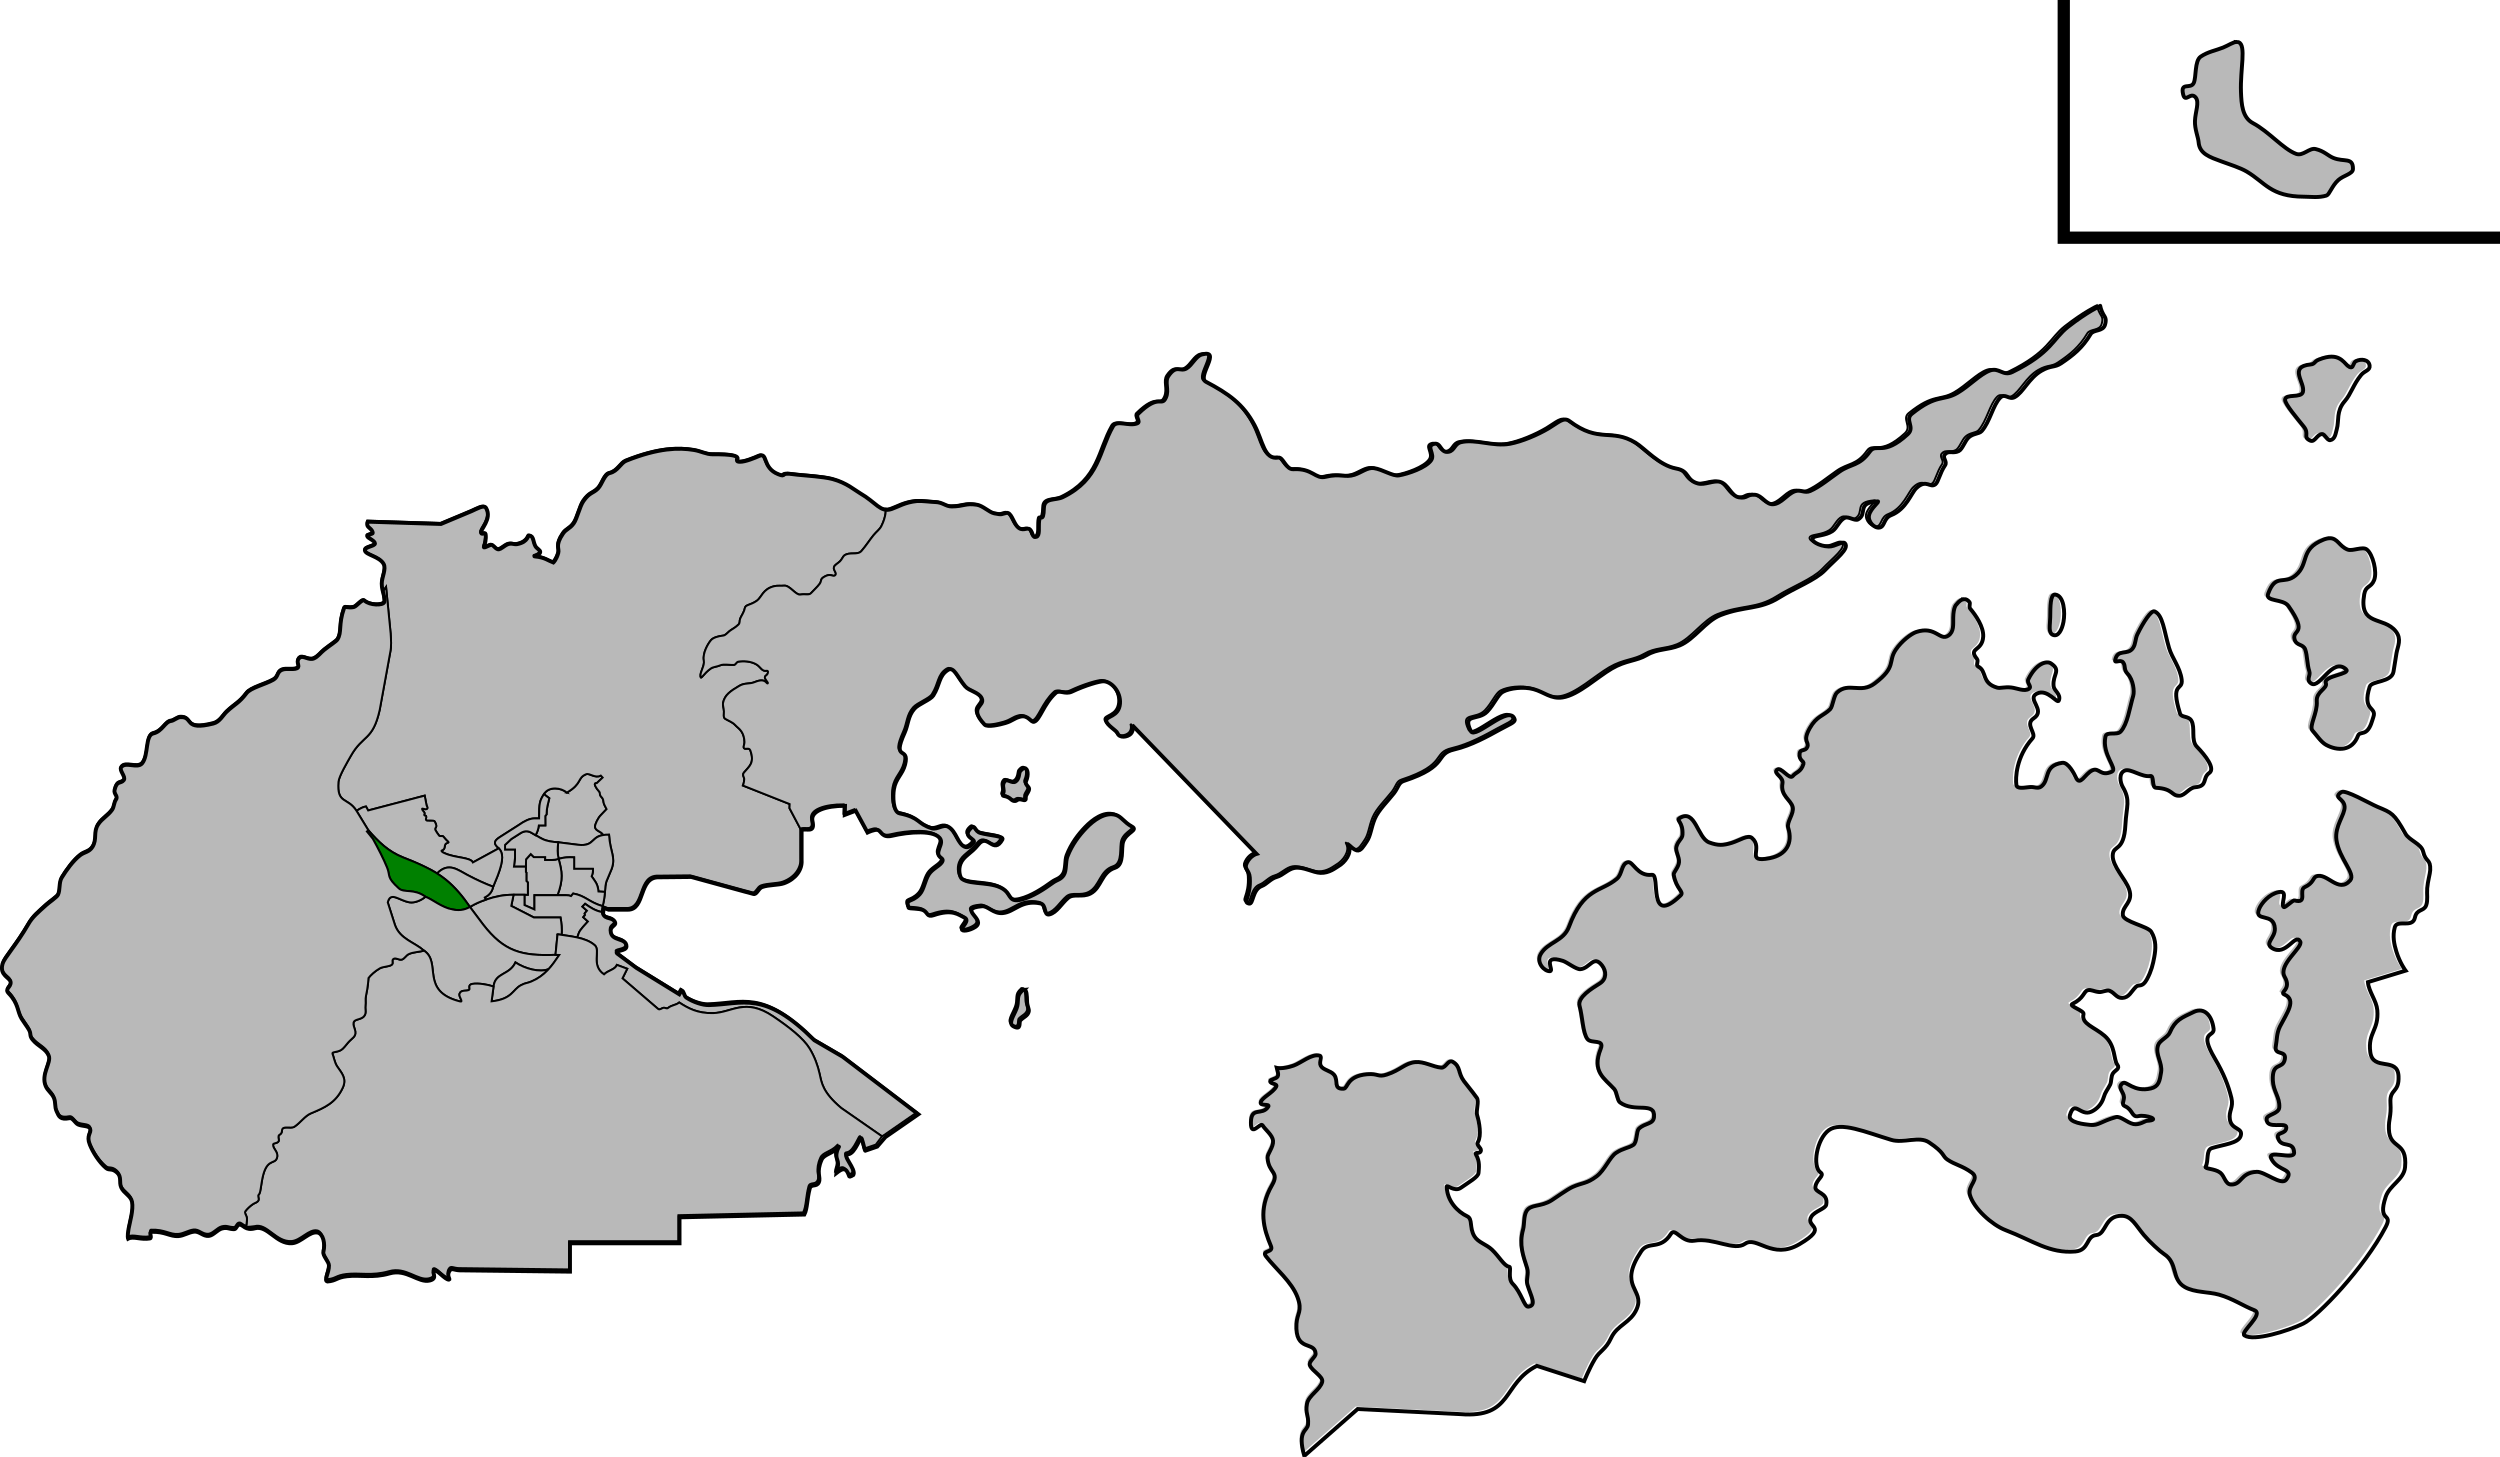
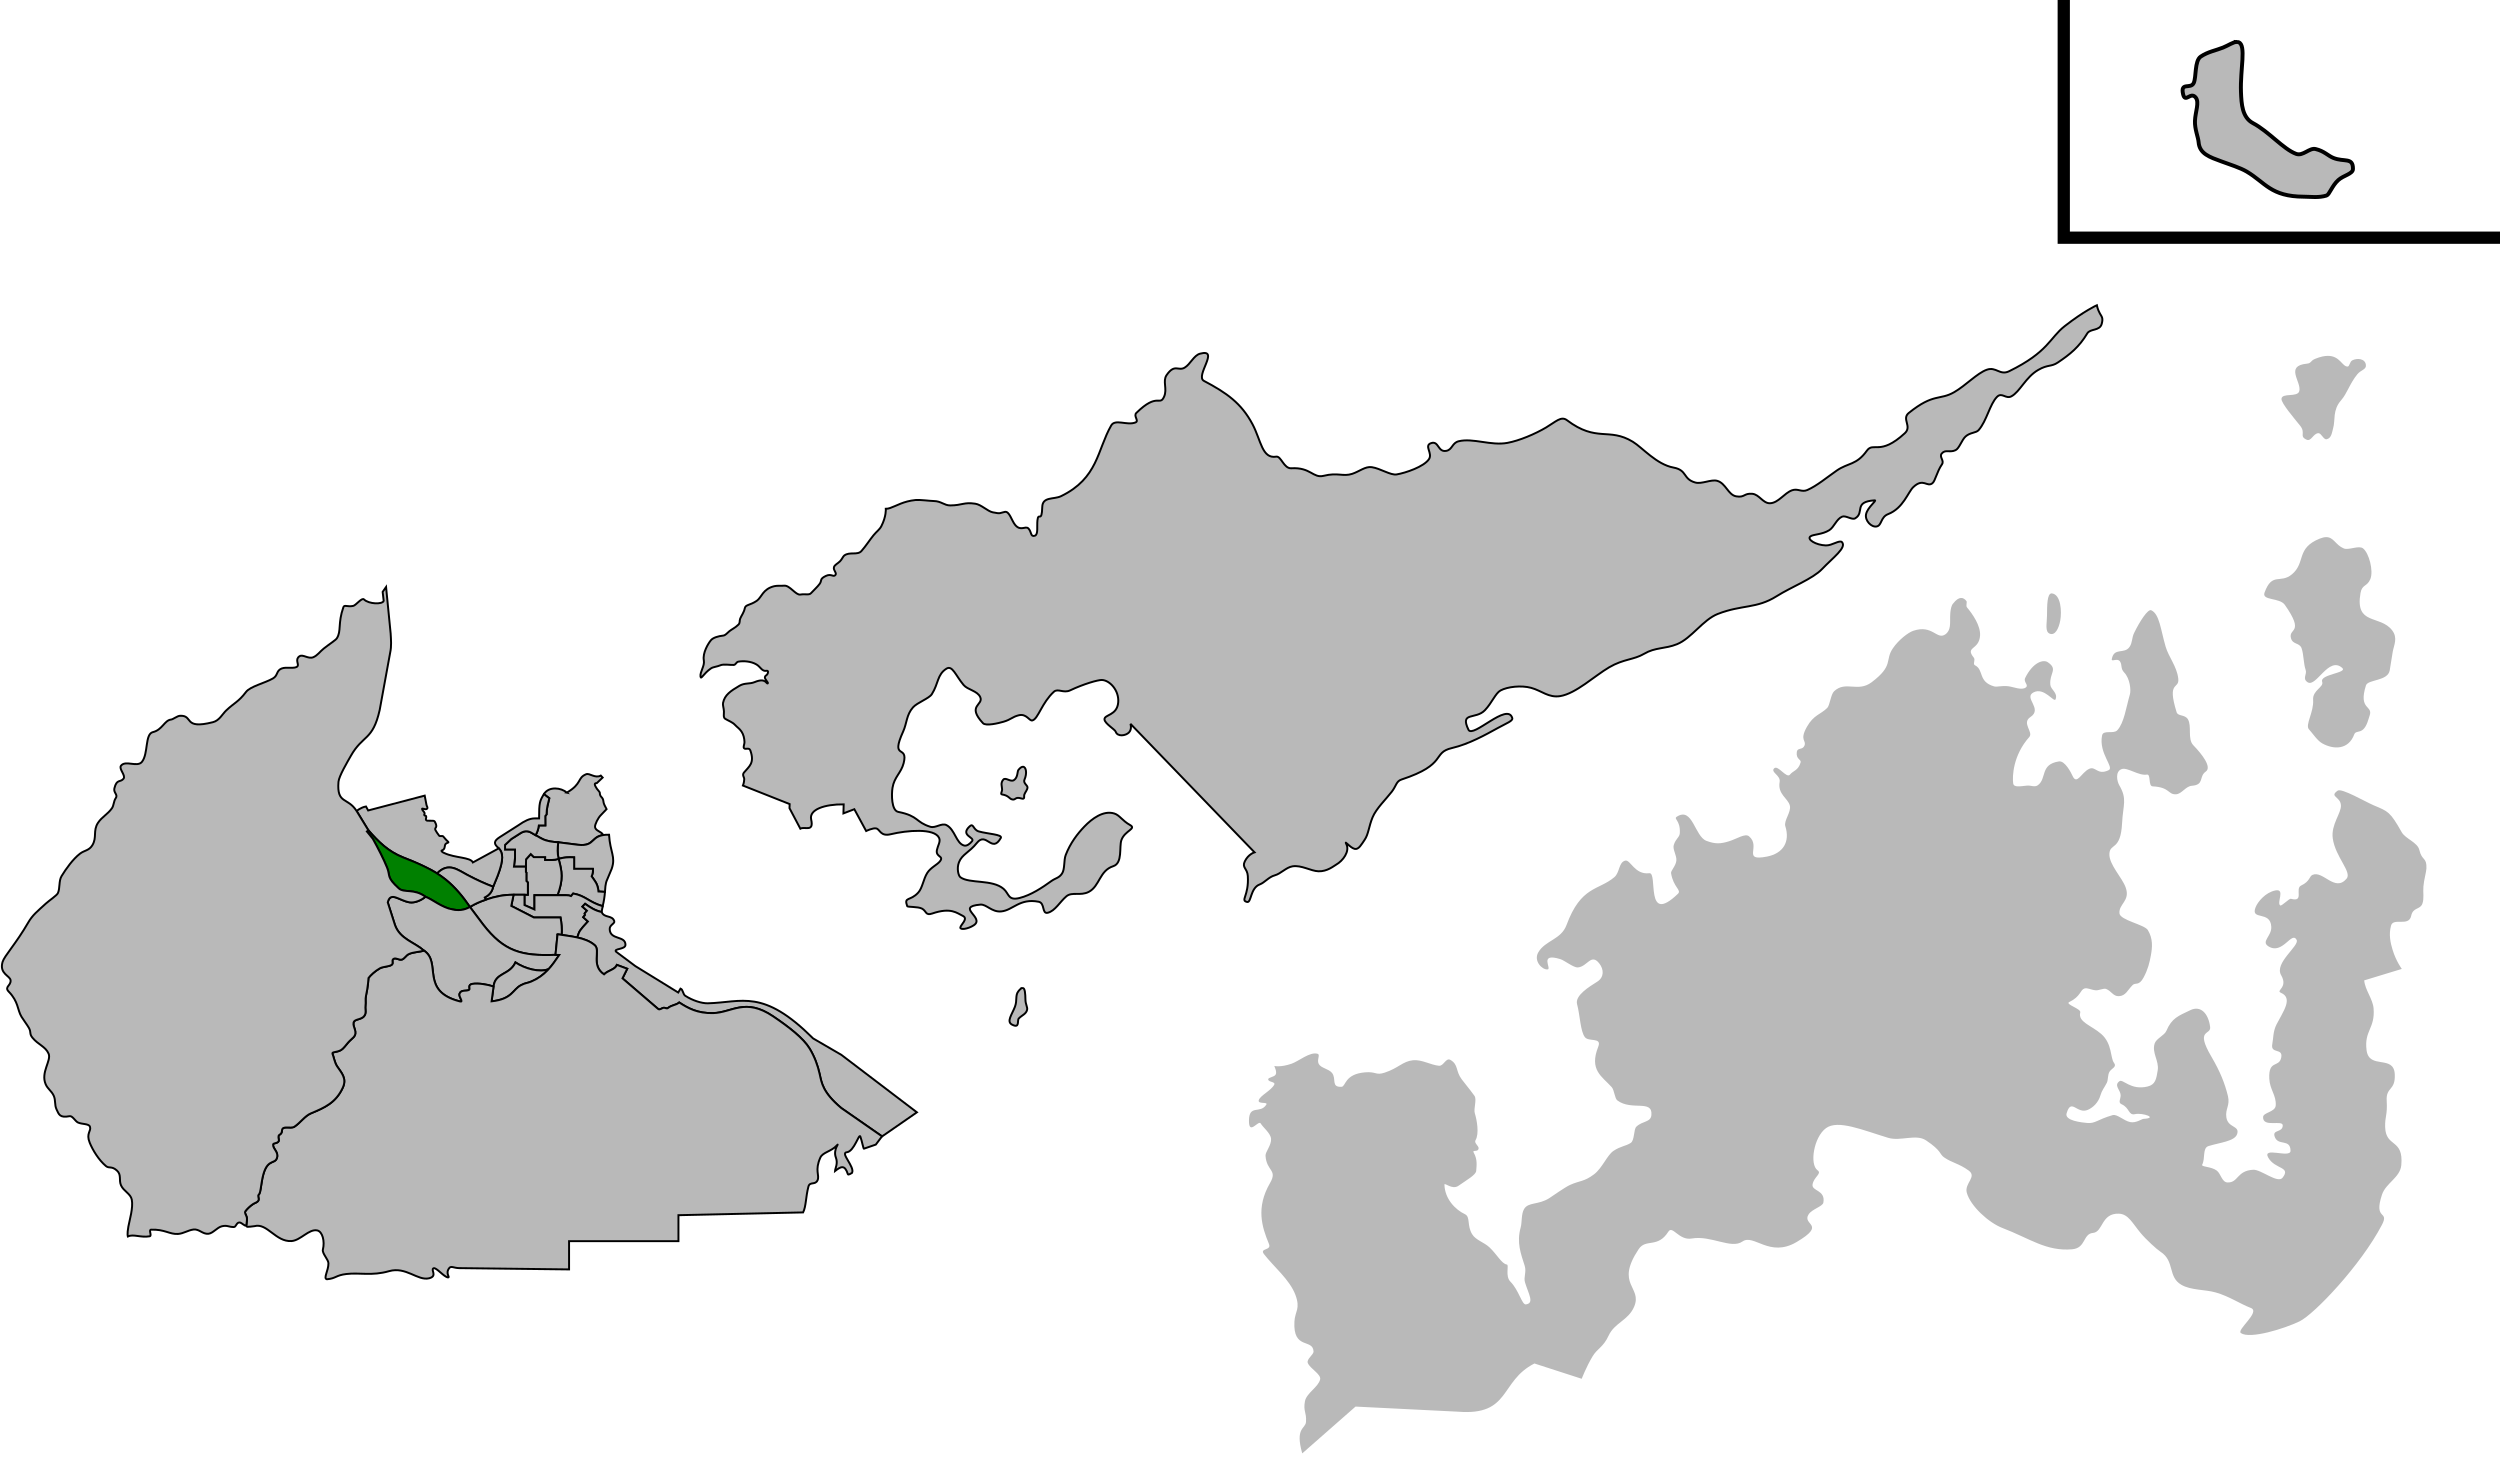
<svg xmlns="http://www.w3.org/2000/svg" xmlns:ns1="http://www.inkscape.org/namespaces/inkscape" xmlns:ns2="http://sodipodi.sourceforge.net/DTD/sodipodi-0.dtd" width="509.736mm" height="297.061mm" viewBox="0 0 509.736 297.061" version="1.1" id="svg1059" ns1:version="0.91 r13725" ns2:docname="PONGA.svg">
  <defs id="defs1053" />
  <ns2:namedview id="base" pagecolor="#ffffff" bordercolor="#666666" borderopacity="1.0" ns1:pageopacity="0.0" ns1:pageshadow="2" ns1:zoom="0.98994949" ns1:cx="403.31652" ns1:cy="393.13898" ns1:document-units="mm" ns1:current-layer="layer1" showgrid="false" fit-margin-top="0" fit-margin-left="0" fit-margin-right="0" fit-margin-bottom="0" ns1:window-width="1280" ns1:window-height="755" ns1:window-x="0" ns1:window-y="1" ns1:window-maximized="1" showguides="false" />
  <g ns1:label="Layer 1" ns1:groupmode="layer" id="layer1" transform="translate(213.285,-13.622)">
    <path style="fill:#b9b9b9;fill-opacity:1;stroke:#000000;stroke-width:0.4;stroke-linecap:butt;stroke-linejoin:miter;stroke-miterlimit:4;stroke-dasharray:none;stroke-opacity:1" d="m -97.719,175.238 c 3.169,-1.84 2.097,-2.995 3.931,-3.749 0.739,-0.304 1.794,0.902 3.004,0.273 l 0.376,0.401 -1.194,1.136 -0.259,0.025 c -0.409,0.062 0.096,1.006 0.718,1.662 0.29,0.306 0.067,0.383 0.253,0.822 0.113,0.266 0.359,0.387 0.508,0.705 0.14,0.3 0.114,0.642 0.229,0.968 0.159,0.452 0.445,0.873 0.548,1.113 l -1.169,1.228 c -0.541,0.518 -1.247,1.898 -1.186,2.427 0.094,0.812 1.275,0.881 1.673,1.617 -2.582,0.422 -1.768,2.381 -5.162,2.003 0,0 -4.015,-0.507 -4.016,-0.507 l -5.16e-4,0 c -1.157,-0.067 -2.303,-0.228 -3.189,-0.661 0,0 -1.051,-0.536 -1.417,-0.78 0.354,-0.677 0.555,-1.236 0.661,-1.996 l 1.323,0 -0.013,-1.919 0.255,-0.324 c 0,-1.283 0.304,-2.21 0.562,-3.297 l -1.099,-0.838 c 0.988,-1.662 3.571,-1.327 4.666,-0.307 z" id="path1298" ns1:connector-curvature="0" ns2:nodetypes="csccccssssccsccccccccccccc" />
-     <path style="opacity:1;fill:#b9b9b9;fill-opacity:1;fill-rule:evenodd;stroke:#000000;stroke-width:0.4;stroke-linecap:butt;stroke-linejoin:miter;stroke-miterlimit:4;stroke-dasharray:none;stroke-opacity:1" d="m -90.402,198.391 c 0.239,-0.965 0.395,-1.946 0.468,-2.919 l 0.094,-1.158 c 0.063,-0.516 0.15,-0.913 0.366,-1.37 l 0.91,-2.174 c 0.858,-2.496 -0.303,-3.268 -0.543,-6.957 l -1.181,0.052 c -0.397,-0.736 -1.578,-0.804 -1.672,-1.617 -0.062,-0.529 0.645,-1.909 1.185,-2.427 l 1.169,-1.228 c -0.103,-0.24 -0.389,-0.662 -0.548,-1.114 -0.114,-0.326 -0.089,-0.667 -0.229,-0.968 -0.148,-0.318 -0.395,-0.439 -0.507,-0.705 -0.186,-0.44 0.037,-0.516 -0.253,-0.822 -0.622,-0.655 -1.126,-1.6 -0.718,-1.662 l 0.259,-0.025 1.194,-1.136 -0.376,-0.401 c -1.21,0.63 -2.266,-0.576 -3.004,-0.273 -1.834,0.754 -0.762,1.909 -3.931,3.749 -1.095,-1.02 -3.678,-1.354 -4.666,0.307 -0.848,1.364 -0.985,1.735 -0.985,4.944 l -0.885,0 c -1.043,0 -2.109,0.534 -3.341,1.403 l -3.798,2.42 c -1.223,0.79 -1.3,1.355 -0.185,2.274 l -5.282,2.879 c -0.508,-1.09 -3.662,-0.884 -5.813,-1.904 -0.341,-0.107 -0.744,-0.461 -0.556,-0.523 0.657,-0.214 0.604,-0.719 0.671,-1.069 0.112,-0.583 0.945,-0.452 0.653,-0.709 -0.228,-0.201 -0.599,-0.576 -1.02,-1.103 -0.131,-0.164 -0.68,0.024 -0.808,-0.131 -0.259,-0.314 -0.629,-0.882 -0.755,-1.13 -0.327,-0.642 0.643,-0.362 -0.17,-1.79 -0.18,-0.316 -1.596,0.032 -1.746,-0.272 -0.138,-0.28 0.121,-0.552 10e-4,-0.815 -0.065,-0.142 -0.315,-0.046 -0.373,-0.184 -0.076,-0.185 0.125,-0.26 0.061,-0.438 -0.135,-0.377 -0.458,-0.473 -0.511,-0.826 -0.042,-0.284 0.714,0.275 1.009,-0.053 0.213,-0.236 -0.017,-0.401 -0.109,-0.764 l -0.367,-1.91 -11.526,3.028 -0.445,-0.814 c -1.078,0.196 -1.914,0.922 -1.914,0.922 -1.82,-2.905 -4.05,-1.299 -3.695,-5.94 0.089,-1.16 1.85,-4.112 2.511,-5.284 2.47,-4.377 4.46,-3.047 5.889,-9.36 l 2.138,-11.693 c 0.301,-1.37 0.167,-2.606 0.1,-3.909 l -0.935,-9.489 -0.694,1.007 c -0.151,-0.573 -0.31,-1.224 -0.307,-1.95 0.005,-1.284 0.947,-2.932 0.385,-3.972 -0.835,-1.545 -3.649,-1.831 -3.817,-2.749 -0.138,-0.757 2.093,-0.853 2.051,-1.431 -0.046,-0.631 -1.499,-1.041 -1.601,-1.522 -0.058,-0.271 1.177,-0.38 1.152,-0.611 -0.081,-0.734 -0.796,-1.003 -1.025,-1.392 -0.236,-0.401 0.014,-0.91 0.014,-0.91 l 14.9,0.468 6.214,-2.606 c 1.159,-0.503 2.547,-1.368 2.965,-0.645 1.309,2.264 -1.293,4.418 -1.021,5.08 0.186,0.451 0.841,-0.228 0.919,0.215 0.181,1.036 -0.191,2.24 -0.302,2.469 -0.332,0.683 0.903,-0.172 1.414,-0.261 0.434,-0.076 0.749,0.649 1.311,0.871 0.381,0.151 0.683,-0.11 1.576,-0.716 1.136,-0.772 1.701,-0.155 2.461,-0.308 2.382,-0.48 2.062,-1.947 2.447,-1.712 0.898,-0.038 0.753,1.308 1.256,2.165 0.268,0.457 0.979,0.774 0.962,1.127 -0.04,0.801 -1.763,0.872 -0.995,0.937 1.885,0.161 2.712,0.876 3.665,1.231 0,-1e-5 0.604,-0.544 0.994,-1.914 0.283,-0.995 -0.714,-1.494 0.958,-3.954 0.686,-1.009 1.359,-0.939 2.184,-2.088 0.716,-0.997 1.209,-3.446 1.994,-4.563 1.277,-1.819 1.964,-1.535 2.959,-2.548 0.859,-0.874 1.244,-2.874 2.427,-3.156 1.633,-0.389 2.173,-2.045 3.327,-2.506 6.633,-2.651 10.735,-2.682 13.784,-2.185 1.472,0.24 2.481,0.893 3.825,0.882 8.094,-0.063 3.519,1.481 5.518,1.521 1.143,0.023 3.174,-0.846 3.923,-1.182 1.819,-0.816 0.573,2.394 3.882,3.711 1.856,0.739 0.19,-0.44 3.065,0.001 1.004,0.154 2.499,0.228 4.349,0.423 1.167,0.123 2.674,0.293 3.66,0.562 2.897,0.788 4.499,2.256 5.571,2.872 2.845,1.637 3.868,3.412 5.541,3.397 0,0 0.123,1.545 -0.912,3.551 -0.347,0.674 -0.968,1.087 -1.583,1.835 -0.762,0.927 -1.569,2.206 -2.471,3.223 -0.815,0.918 -2.397,0.085 -3.506,0.916 -0.255,0.191 -0.455,0.771 -0.866,1.18 -0.441,0.439 -1.09,0.716 -1.23,1.187 -0.196,0.66 0.656,1.177 0.288,1.609 -0.426,0.5 -0.819,-0.348 -1.932,0.182 -1.337,0.637 -0.77,0.913 -1.261,1.602 -0.458,0.643 -1.31,1.392 -1.759,1.9 -0.417,0.472 -1.107,0.119 -2.196,0.3 -0.935,0.155 -2.151,-1.932 -3.312,-1.813 -0.627,0.064 -1.357,-0.046 -1.992,0.104 -2.371,0.56 -2.58,2.303 -3.581,2.986 -1.401,0.957 -2.288,0.73 -2.44,1.524 -0.162,0.849 -0.727,1.552 -0.94,2.115 -0.18,0.475 0.016,0.841 -0.351,1.209 -0.627,0.628 -1.372,0.965 -1.835,1.336 -0.545,0.437 -0.789,0.857 -1.308,0.911 -0.922,0.097 -2.012,0.396 -2.463,0.932 -0.551,0.655 -1.733,2.592 -1.452,4.12 0.212,1.153 -0.813,2.306 -0.677,3.298 0.098,0.72 0.568,-0.601 2.142,-1.673 0.438,-0.299 1.332,-0.36 1.878,-0.618 0.647,-0.305 2.039,-0.037 2.763,-0.081 0.397,-0.024 0.515,-0.593 0.914,-0.665 1.026,-0.185 2.585,-0.11 3.731,0.58 0.828,0.499 1.093,1.455 2.043,1.279 0.39,-0.072 0.351,0.394 0.143,0.712 -0.16,0.244 -0.46,0.293 -0.492,0.59 -0.047,0.437 0.784,1.145 0.598,1.262 -0.319,0.201 -0.356,-1.228 -2.674,-0.262 -1.071,0.446 -2.018,0.109 -3.118,0.758 -1.785,1.054 -2.999,1.847 -3.336,3.492 -0.092,0.448 0.157,1.064 0.183,1.706 0.024,0.616 -0.188,1.263 0.289,1.55 0.674,0.407 1.442,0.661 1.956,1.209 0.522,0.557 0.887,0.719 1.33,1.365 0.397,0.579 0.594,1.349 0.616,2.163 0.011,0.397 -0.29,0.966 -0.109,1.218 0.286,0.397 1.055,-0.219 1.303,0.474 0.934,2.613 -0.28,3.271 -1.297,4.508 -0.426,0.517 0.063,0.94 0.05,1.354 -0.024,0.736 -0.26,1.302 -0.26,1.302 l 9.521,3.775 -0.033,0.835 2.216,4.179 -1e-5,6.142 c 0.135,1.877 -1.201,3.795 -3.569,4.653 -1.126,0.408 -3.075,0.285 -4.449,0.771 -0.816,0.289 -1.106,1.618 -1.797,1.411 -0.843,-0.252 -1.554,-0.419 -1.554,-0.419 l -11.091,-3.04 -6.515,0.067 c -4.319,-0.163 -2.731,6.665 -6.436,6.596 l -3.874,0 -1.015,-0.378" id="path1615-40" ns1:connector-curvature="0" ns2:nodetypes="cccccccccccccccccccccccccccccccccsccccccccccsccccccccccccscccccccccccccccccccccccccccccccccccssssssssssssssssssssssssssssssssssssssssssscccccccscccccc" />
    <path ns1:connector-curvature="0" style="opacity:1;fill:#b9b9b9;fill-opacity:1;fill-rule:evenodd;stroke:#000000;stroke-width:0.4;stroke-linecap:butt;stroke-linejoin:miter;stroke-miterlimit:4;stroke-dasharray:none;stroke-opacity:1" d="m -50.101,182.587 c 0.915,-0.514 2.807,0.787 2.207,-1.881 -0.457,-2.032 2.741,-3.113 6.628,-3.08 l -0.047,1.842 2.221,-0.85 2.41,4.441 c 0,0 1.421,-0.686 2.068,-0.519 0.785,0.202 0.825,1.684 2.94,1.178 3.296,-0.789 8.943,-1.301 9.87,0.764 0.335,0.747 -0.263,1.532 -0.446,2.434 -0.307,1.514 1.494,1.169 0.627,2.309 -0.536,0.705 -1.89,1.272 -2.587,2.362 -0.808,1.262 -0.978,3.063 -1.84,4.016 -1.675,1.852 -2.965,0.771 -2.264,2.769 0.086,0.244 2.198,0.062 3.044,0.526 0.886,0.486 0.684,1.457 2.033,0.994 3.865,-1.325 5.061,-0.091 6.261,0.472 1.206,0.567 -0.465,1.843 -0.503,2.372 -0.039,0.538 1.552,0.317 2.732,-0.45 2.405,-1.564 -3.865,-3.758 1.36,-4.22 1.228,-0.109 2.319,1.574 4.234,1.393 2.411,-0.228 3.745,-2.741 7.638,-1.976 1.34,0.263 0.615,2.557 1.874,2.244 1.493,-0.371 2.458,-2.222 3.78,-3.346 1.155,-0.982 2.883,-0.03 4.57,-0.912 2.256,-1.179 2.16,-4.324 4.989,-5.235 1.971,-0.634 1.169,-3.956 1.672,-5.342 0.697,-1.923 3.138,-2.285 1.76,-3.05 -1.585,-0.88 -2.129,-2.011 -3.216,-2.35 -2.231,-0.694 -4.567,1.063 -6.096,2.656 -1.41,1.468 -2.866,3.357 -3.807,5.793 -0.425,1.1 -0.143,2.875 -0.753,3.79 -0.625,0.937 -1.307,0.901 -2.193,1.541 -1.794,1.295 -4.13,2.868 -6.472,3.446 -2.374,0.586 -2.103,-0.869 -3.255,-1.864 -2.298,-1.985 -6.94,-1.01 -8.791,-2.358 -0.437,-0.318 -0.782,-1.815 -0.31,-3.047 0.624,-1.632 2.135,-2.034 3.643,-3.941 1.947,-2.464 3.06,2.241 4.898,-1.036 0.398,-0.709 -2.71,-0.818 -4.487,-1.324 -1.172,-0.334 -1.073,-1.768 -1.846,-1.06 -2.093,1.916 1.109,2.225 0.469,3.042 -0.428,0.546 -1.078,1.037 -1.617,0.892 -1.647,-0.44 -1.838,-3.253 -3.605,-4.165 -0.969,-0.5 -2.227,0.669 -3.278,0.343 -3.082,-0.954 -2.308,-2.19 -6.55,-3.038 -1.397,-0.279 -1.39,-3.554 -1.173,-4.91 0.354,-2.207 1.762,-3.022 2.272,-5.028 0.995,-3.917 -2.814,-0.455 -0.086,-6.483 0.749,-1.654 0.642,-3.366 1.996,-4.895 0.861,-0.972 3.279,-1.808 3.832,-2.677 1.398,-2.198 1.072,-3.991 2.977,-5.203 1.213,-0.772 1.866,1.353 3.502,3.319 0.819,0.984 2.805,1.185 3.386,2.452 0.774,1.688 -2.842,1.676 0.577,5.346 0.575,0.617 3.155,0.002 4.194,-0.306 1.554,-0.461 1.741,-0.971 3.076,-1.311 1.628,-0.414 2.155,1.231 2.81,1.045 1.175,-0.333 1.931,-3.634 4.377,-5.851 0.806,-0.731 1.959,0.363 3.309,-0.278 2.765,-1.312 5.688,-2.139 6.459,-2.117 1.594,0.045 3.537,2.101 3.342,4.554 -0.218,2.743 -2.877,2.462 -2.801,3.494 0.062,0.848 2.129,2.033 2.279,2.483 0.371,1.111 2.052,0.84 2.704,0.18 0.675,-0.682 0.315,-1.773 0.315,-1.773 l 25.296,26.204 c 0,0 -1.257,0.353 -1.98,1.84 -0.635,1.306 0.515,1.416 0.612,2.986 0.256,4.138 -1.587,4.956 -0.14,5.293 0.877,0.204 0.626,-2.852 2.579,-3.577 0.999,-0.371 1.826,-1.522 3.05,-1.847 1.249,-0.332 2.306,-1.63 3.632,-1.842 1.805,-0.288 3.738,0.962 5.285,1.014 1.788,0.06 3.093,-1.066 3.601,-1.352 1.404,-0.789 2.82,-2.721 2.086,-4.178 -0.506,-1.004 0.669,0.691 1.676,0.957 0.836,0.22 1.425,-0.942 2.045,-1.839 0.799,-1.155 0.851,-2.715 1.621,-4.586 0.739,-1.796 2.775,-3.736 3.927,-5.239 0.919,-1.198 0.897,-2.119 1.962,-2.469 9.492,-3.113 6.143,-5.46 10.302,-6.425 3.454,-0.801 6.922,-2.746 9.332,-4.074 1.843,-1.015 3.127,-1.454 2.961,-2.034 -0.95,-3.324 -8.061,4.195 -8.932,2.372 -1.792,-3.75 1.479,-1.996 3.366,-3.987 1.43,-1.509 2.15,-3.463 3.177,-4.016 1.433,-0.771 4.237,-1.08 6.234,-0.534 2.165,0.591 3.556,2.062 5.912,1.688 3.219,-0.511 7.037,-4.145 10.015,-5.884 2.919,-1.704 5.009,-1.505 7.117,-2.749 2.289,-1.35 4.229,-0.958 6.696,-1.951 2.955,-1.19 5.292,-4.995 8.344,-6.181 4.902,-1.905 7.875,-1.028 11.953,-3.593 3.072,-1.932 7.385,-3.557 9.286,-5.551 2.224,-2.333 5.032,-4.35 4.072,-5.469 -0.473,-0.551 -2.002,0.695 -3.298,0.653 -2.055,-0.066 -3.929,-1.244 -3.148,-1.842 0.579,-0.443 2.406,-0.352 3.847,-1.268 0.995,-0.633 1.457,-2.271 2.623,-2.756 0.717,-0.298 2.01,0.712 2.636,0.352 2.044,-1.177 -0.444,-3.388 3.98,-3.678 0.616,-0.04 -1.421,1.345 -1.741,2.824 -0.281,1.301 1.099,2.735 2.174,2.499 1.071,-0.235 0.764,-1.905 2.328,-2.517 3.082,-1.206 4.053,-4.482 5.123,-5.5 2.06,-1.96 2.777,0.081 3.891,-0.787 0.61,-0.475 0.875,-2.271 1.961,-3.867 0.527,-0.775 -0.623,-1.509 -0.047,-2.199 0.765,-0.918 1.637,-0.104 2.827,-0.69 0.76,-0.374 1.26,-2.091 2.036,-2.788 0.938,-0.844 2.123,-0.692 2.65,-1.289 1.669,-1.891 2.27,-5.268 3.754,-6.783 0.996,-1.017 1.783,0.501 2.935,-0.113 1.746,-0.929 2.898,-3.895 5.47,-5.382 1.986,-1.148 2.636,-0.596 4.001,-1.513 2.485,-1.669 4.342,-3.157 5.995,-5.929 0.611,-1.025 2.551,-0.461 2.954,-1.961 0.322,-1.199 0.01,-1.434 -0.371,-2.098 -0.457,-0.795 -0.63,-1.692 -0.63,-1.692 l -7e-5,3e-5 c 0,0 -2.607,1.183 -6.549,4.263 -3.082,2.408 -3.32,5.271 -11.322,9.191 -1.91,0.936 -2.658,-0.995 -4.577,-0.296 -1.99,0.724 -4.244,3.185 -6.62,4.561 -2.986,1.73 -4.159,0.142 -9.25,4.227 -1.552,1.245 0.705,2.732 -0.831,4.151 -5.095,4.705 -6.387,1.67 -7.746,3.574 -2.117,2.965 -3.809,2.426 -6.14,4.044 -2.003,1.39 -4.033,3.113 -6,3.966 -1.16,0.503 -1.928,-0.371 -3.102,0.049 -1.602,0.574 -2.788,2.598 -4.509,2.645 -1.427,0.039 -2.185,-1.808 -3.613,-1.93 -1.739,-0.148 -1.491,0.829 -3.266,0.522 -1.657,-0.287 -2.114,-2.68 -3.891,-3.166 -1.24,-0.339 -3.13,0.715 -4.455,0.347 -2.575,-0.714 -1.591,-2.525 -4.439,-3.047 -3.471,-0.636 -6.346,-4.078 -8.298,-5.264 -4.922,-2.99 -7.331,0.205 -13.427,-4.396 -1.194,-0.901 -2.267,0.307 -4.272,1.495 -2.207,1.307 -5.402,2.673 -7.871,3.13 -3.354,0.621 -7.023,-1.045 -9.946,-0.328 -1.333,0.327 -1.277,1.693 -2.476,1.946 -1.802,0.381 -1.528,-2.111 -3.134,-1.565 -1.519,0.516 0.38,2.049 -0.444,3.275 -1.038,1.543 -4.749,2.793 -6.573,3.105 -1.241,0.212 -3.301,-1.216 -5.09,-1.482 -1.306,-0.194 -2.524,0.884 -3.979,1.363 -1.867,0.615 -2.928,-0.323 -5.83,0.402 -2.168,0.542 -2.627,-1.777 -6.59,-1.539 -1.537,0.092 -2.072,-2.532 -3.073,-2.367 -2.903,0.479 -3.1,-3.334 -4.825,-6.589 -2.294,-4.329 -5.274,-6.406 -9.908,-8.855 -1.887,-0.997 3.339,-6.659 -0.799,-5.553 -1.28,0.342 -1.965,2.155 -3.154,2.854 -1.298,0.763 -2,-0.894 -3.668,1.516 -0.858,1.24 0.197,2.822 -0.515,4.405 -0.91,2.021 -1.293,-0.972 -5.646,3.299 -0.667,0.654 0.624,1.628 -0.184,1.949 -1.721,0.684 -4.144,-0.792 -4.952,0.618 -2.867,5.007 -2.661,10.753 -10.229,14.415 -1.461,0.707 -3.77,0.036 -3.828,2.203 -0.09,3.363 -0.789,0.925 -0.978,2.693 -0.136,1.274 0.19,2.919 -0.53,3.163 -0.914,0.309 -0.645,-0.79 -1.308,-1.468 -0.624,-0.638 -1.575,0.671 -2.73,-0.76 -0.703,-0.871 -1.16,-2.817 -2.077,-2.632 -1.058,0.213 -0.76,0.449 -2.473,0.091 -1.07,-0.223 -2.315,-1.566 -3.562,-1.754 -2.346,-0.354 -2.589,0.327 -5.098,0.35 -1.225,0.011 -1.841,-0.875 -3.351,-0.896 -0.767,-0.011 -2.875,-0.295 -3.719,-0.209 -2.518,0.255 -3.868,1.186 -5.198,1.633 -0.315,0.106 -0.602,0.157 -0.873,0.16 0,0 0.118,1.545 -0.917,3.551 -0.347,0.674 -0.968,1.087 -1.583,1.835 -0.762,0.927 -1.569,2.206 -2.471,3.223 -0.815,0.918 -2.397,0.085 -3.506,0.916 -0.255,0.191 -0.455,0.771 -0.866,1.18 -0.441,0.439 -1.09,0.716 -1.23,1.187 -0.196,0.66 0.656,1.177 0.288,1.609 -0.426,0.5 -0.819,-0.348 -1.932,0.182 -1.337,0.637 -0.77,0.913 -1.261,1.602 -0.458,0.643 -1.31,1.392 -1.759,1.9 -0.417,0.472 -1.107,0.119 -2.196,0.3 -0.935,0.155 -2.151,-1.932 -3.312,-1.813 -0.627,0.064 -1.357,-0.046 -1.992,0.104 -2.371,0.56 -2.58,2.303 -3.581,2.986 -1.401,0.957 -2.288,0.73 -2.44,1.524 -0.162,0.849 -0.727,1.552 -0.94,2.115 -0.18,0.475 0.016,0.841 -0.351,1.209 -0.627,0.628 -1.372,0.965 -1.835,1.336 -0.545,0.437 -0.789,0.857 -1.308,0.911 -0.922,0.097 -2.012,0.396 -2.463,0.932 -0.551,0.655 -1.733,2.592 -1.452,4.12 0.212,1.153 -0.813,2.306 -0.677,3.298 0.098,0.72 0.568,-0.601 2.142,-1.673 0.438,-0.299 1.332,-0.36 1.878,-0.618 0.647,-0.305 2.039,-0.037 2.763,-0.081 0.397,-0.024 0.515,-0.593 0.914,-0.665 1.026,-0.185 2.585,-0.11 3.731,0.58 0.828,0.499 1.093,1.455 2.043,1.279 0.39,-0.072 0.351,0.394 0.143,0.712 -0.16,0.244 -0.46,0.293 -0.492,0.59 -0.047,0.437 0.784,1.145 0.598,1.262 -0.319,0.201 -0.356,-1.228 -2.674,-0.262 -1.071,0.446 -2.018,0.109 -3.118,0.758 -1.785,1.054 -2.999,1.847 -3.336,3.492 -0.092,0.448 0.157,1.064 0.183,1.706 0.024,0.616 -0.188,1.263 0.289,1.55 0.674,0.407 1.442,0.661 1.956,1.209 0.522,0.557 0.887,0.719 1.33,1.365 0.397,0.579 0.594,1.349 0.616,2.163 0.011,0.397 -0.29,0.966 -0.109,1.218 0.286,0.397 1.055,-0.219 1.303,0.474 0.934,2.613 -0.28,3.271 -1.297,4.508 -0.426,0.517 0.063,0.94 0.05,1.354 -0.024,0.736 -0.26,1.302 -0.26,1.302 l 9.521,3.775 -0.033,0.835 z m 45.387,-12.627 c -0.258,-8e-4 -0.582,0.203 -0.954,0.697 -0.179,0.237 -0.081,1.559 -0.913,2.047 -0.692,0.407 -1.661,-0.652 -2.13,-0.128 -0.632,0.705 -0.259,1.403 -0.252,1.988 0.007,0.529 -0.4,0.979 -0.024,1.039 1.469,0.234 1.435,0.918 2.143,1.034 0.715,0.117 0.5,-0.619 1.814,-0.208 0.812,0.254 0.466,-0.437 0.603,-0.809 0.198,-0.538 0.64,-0.955 0.641,-1.466 0.001,-0.417 -0.922,-0.869 -0.615,-1.567 0.564,-1.282 0.345,-2.625 -0.313,-2.627 z m -0.084,45.098 c -0.199,0.011 -0.465,0.205 -0.825,0.65 -0.712,0.881 -0.216,1.837 -0.714,3.163 -0.599,1.597 -1.805,3.049 -0.59,3.671 1.649,0.844 0.987,-0.854 1.365,-1.255 0.653,-0.692 1.495,-0.889 1.698,-1.776 0.121,-0.53 -0.32,-1.077 -0.34,-2.051 -0.026,-1.258 -0.088,-2.43 -0.595,-2.402 z" id="path1615-4" ns2:nodetypes="cccccccccccccccccccccccccccscccscccscccssccccccscccccccccccccscccccccccccccccccccccccccccscscscscccccccccccccccccccccccccccccscccccccccccsccscccccccccsssccsccccccccccccccccccsssssssssssssssssssssssssssssssssssssssssssccccccccccccccccccccccccc" />
    <path style="opacity:1;fill:#b9b9b9;fill-opacity:1;stroke:#000000;stroke-width:0.4;stroke-linecap:butt;stroke-linejoin:miter;stroke-miterlimit:4;stroke-dasharray:none;stroke-opacity:1" d="m -99.384,188.738 c -0.272,-1.142 -0.224,-2.142 -0.083,-3.378 9.3e-5,0 4.016,0.508 4.016,0.508 3.822,0.426 2.309,-2.112 6.343,-2.055 0.24,3.689 1.402,4.461 0.543,6.957 l -0.91,2.173 c -0.217,0.457 -0.303,0.854 -0.366,1.37 l -0.094,1.158 -1.323,-0.083 c -0.154,-1.637 -0.767,-2.156 -1.393,-3.083 0.195,-0.462 0.315,-0.973 0.26,-1.535 l -3.828,0 0,-2.339 c -0.302,-0.016 -0.583,-0.024 -0.851,-0.023 l 0,1.1e-4 c -0.805,0.004 -1.497,0.094 -2.315,0.33" id="path1008-8-6-5-8-3-8-2-9" ns1:connector-curvature="0" ns2:nodetypes="cccccccccccccccc" />
    <path style="opacity:1;fill:#b9b9b9;fill-opacity:1;stroke:#000000;stroke-width:0.4;stroke-linecap:butt;stroke-linejoin:miter;stroke-miterlimit:4;stroke-dasharray:none;stroke-opacity:1" d="m -97.875,196.15 -1.733,-0.004 c 1.219,-3.223 0.938,-4.806 0.223,-7.407 1.091,-0.315 1.957,-0.37 3.166,-0.307 l 0,2.339 3.828,0 c 0.055,0.562 -0.065,1.074 -0.26,1.536 0.626,0.927 1.24,1.446 1.393,3.083 l 1.323,0.083 c -0.072,0.973 -0.228,1.955 -0.467,2.919 -2.901,-0.861 -3.44,-2.112 -6.011,-2.583 l -0.435,0.518 c -0.319,-0.129 -0.555,-0.175 -1.027,-0.175" id="path1008-8-6-5-8-3-8-2" ns1:connector-curvature="0" ns2:nodetypes="ccccccccccccc" />
    <path style="opacity:1;fill:#b9b9b9;fill-opacity:1;stroke:#000000;stroke-width:0.4;stroke-linecap:butt;stroke-linejoin:miter;stroke-miterlimit:4;stroke-dasharray:none;stroke-opacity:1" d="m -104.314,196.15 0,2.915 -2.03,-0.902 0,-2.105 0.688,0 0,-2.511 -0.296,-0.296 0,-1.713 -0.106,-0.118 0,-1.087 0.035,-1.5 0.957,-1.075 0.638,0.626 2.303,0 0,0.579 c 1.005,0 1.807,0.083 2.74,-0.224 0.715,2.601 0.995,4.183 -0.224,7.407 z" id="path1008-8-6-5-8-3-8" ns1:connector-curvature="0" ns2:nodetypes="cccccccccccccccccc" />
    <path style="opacity:1;fill:#b9b9b9;fill-opacity:1;stroke:#000000;stroke-width:0.4;stroke-linecap:butt;stroke-linejoin:miter;stroke-miterlimit:4;stroke-dasharray:none;stroke-opacity:1" d="m -108.491,190.333 0.213,-1.784 0,-1.677 -2.032,0 0,-0.98 1.276,-1.193 1.949,-1.24 c 0.858,-0.512 1.568,-0.401 2.221,0 l 0.791,0.461 c 0.366,0.244 1.417,0.78 1.417,0.78 0.886,0.433 2.032,0.595 3.189,0.661 -0.142,1.236 -0.189,2.236 0.083,3.378 -0.933,0.307 -1.736,0.224 -2.74,0.224 l 0,-0.579 -2.303,0 -0.638,-0.626 -0.957,1.075 -0.035,1.5 z" id="path1008-8-6-5-8-3" ns1:connector-curvature="0" ns2:nodetypes="ccccccccccccccccccc" />
    <path style="opacity:1;fill:#b9b9b9;fill-opacity:1;stroke:#000000;stroke-width:0.4;stroke-linecap:butt;stroke-linejoin:miter;stroke-miterlimit:4;stroke-dasharray:none;stroke-opacity:1" d="m -108.565,196.058 c -2.069,0 -3.628,0.316 -5.678,1.008 l -0.201,-0.449 c 0.938,-0.498 1.492,-1.148 1.713,-2.197 l 0.91,-2.221 c 1.286,-3.347 1.095,-4.722 0.242,-5.612 -1.116,-0.92 -1.038,-1.485 0.185,-2.275 l 3.798,-2.42 c 1.232,-0.869 2.298,-1.403 3.341,-1.403 l 0.885,0 c 0,-3.209 0.137,-3.58 0.986,-4.944 l 1.099,0.838 c -0.258,1.087 -0.562,2.014 -0.562,3.297 l -0.255,0.324 0.013,1.919 -1.323,0 c -0.106,0.76 -0.307,1.319 -0.661,1.996 l -0.791,-0.461 c -0.653,-0.401 -1.362,-0.512 -2.221,0 l -1.949,1.24 -1.276,1.193 0,0.98 2.032,0 0,1.677 -0.213,1.784 2.433,0 0,1.087 0.106,0.118 0,1.713 0.295,0.295 0,2.512 -0.688,0 z" id="path1008-8-6-5-8" ns1:connector-curvature="0" ns2:nodetypes="cccccccccccccccccccccccccccccccc" />
    <path style="opacity:1;fill:#b9b9b9;fill-opacity:1;stroke:#000000;stroke-width:0.4;stroke-linecap:butt;stroke-linejoin:miter;stroke-miterlimit:4;stroke-dasharray:none;stroke-opacity:1" d="m -117.94,192.047 c -1.999,-1.051 -3.89,-2.719 -6.221,-0.338 -1.167,-0.808 -5.025,-2.595 -6.919,-3.259 -3.05,-1.197 -5.081,-3.228 -7.093,-5.538 l -2.403,-3.932 c 0,0 0.837,-0.727 1.914,-0.922 l 0.445,0.814 11.526,-3.028 0.367,1.91 c 0.092,0.363 0.322,0.528 0.109,0.764 -0.295,0.327 -1.051,-0.231 -1.009,0.053 0.052,0.353 0.376,0.449 0.511,0.826 0.064,0.178 -0.138,0.253 -0.061,0.438 0.057,0.138 0.307,0.042 0.372,0.184 0.12,0.263 -0.139,0.536 -10e-4,0.815 0.15,0.304 1.566,-0.043 1.746,0.273 0.813,1.428 -0.157,1.148 0.17,1.79 0.126,0.248 0.497,0.816 0.755,1.13 0.128,0.155 0.677,-0.033 0.807,0.131 0.42,0.526 0.791,0.902 1.02,1.103 0.292,0.257 -0.54,0.126 -0.653,0.709 -0.068,0.35 -0.014,0.855 -0.671,1.069 -0.189,0.061 0.215,0.417 0.555,0.523 2.151,1.02 5.305,0.814 5.813,1.904 l 5.283,-2.879 c 0.852,0.89 1.043,2.265 -0.243,5.612 l -0.91,2.221 c -1.558,-0.579 -3.216,-1.326 -5.209,-2.373 z" id="path1008-8-6-5" ns1:connector-curvature="0" ns2:nodetypes="cccccccssssssssssssscccccccc" />
    <path style="opacity:1;fill:#b9b9b9;fill-opacity:1;stroke:#000000;stroke-width:0.4;stroke-linecap:butt;stroke-linejoin:miter;stroke-miterlimit:4;stroke-dasharray:none;stroke-opacity:1" d="m -90.619,199.572 c -1.27,-0.263 -2.276,-0.886 -3.364,-1.669 l -0.551,0.576 0.927,0.827 -0.476,0.568 0.084,0.309 -0.367,0.451 0.952,0.869 -1.019,1.136 c -0.365,0.448 -0.704,0.821 -0.869,1.32 l -0.276,0.807 c -1.045,-0.225 -2.124,-0.35 -3.186,-0.525 0.088,-1.204 -0.022,-2.376 -0.23,-3.549 l -5.433,0 -4.606,-2.363 0.469,-2.272 2.222,2e-5 0,2.105 2.03,0.902 0,-2.915 6.44,0 c 0.472,0 0.709,0.046 1.027,0.175 l 0.434,-0.518 c 2.571,0.471 3.11,1.722 6.011,2.583 z" id="path1008-8-6-9-7" ns1:connector-curvature="0" ns2:nodetypes="ccccccccccccccccccccccccc" />
    <path style="opacity:1;fill:#b9b9b9;fill-opacity:1;stroke:#000000;stroke-width:0.4;stroke-linecap:butt;stroke-linejoin:miter;stroke-miterlimit:4;stroke-dasharray:none;stroke-opacity:1" d="m -99.606,204.115 -0.418,4.193 c -6.929,0.271 -10.5,-0.678 -14.772,-6.204 l -2.672,-3.562 c 1.108,-0.659 1.895,-1.009 3.225,-1.476 2.05,-0.691 3.609,-1.008 5.678,-1.008 l -0.469,2.272 4.607,2.362 5.433,0 c 0.209,1.173 0.319,2.345 0.23,3.549 -0.307,-0.047 -0.573,-0.079 -0.842,-0.126 z" id="path1008-8-6-9" ns1:connector-curvature="0" ns2:nodetypes="cccccccccccc" />
    <path style="opacity:1;fill:#b9b9b9;fill-opacity:1;stroke:#000000;stroke-width:0.4;stroke-linecap:butt;stroke-linejoin:miter;stroke-miterlimit:4;stroke-dasharray:none;stroke-opacity:1" d="m -122.408,192.969 c -0.565,-0.456 -1.145,-0.856 -1.754,-1.26 2.331,-2.38 4.223,-0.712 6.221,0.338 1.992,1.047 3.651,1.794 5.209,2.373 -0.22,1.05 -0.774,1.699 -1.713,2.197 l 0.201,0.449 c -1.329,0.468 -2.116,0.817 -3.225,1.476 -1.457,-2.121 -3.013,-4.017 -4.94,-5.573 z" id="path1008-8-6" ns1:connector-curvature="0" ns2:nodetypes="scsccccs" />
    <path style="opacity:1;fill:#008000;fill-opacity:1;stroke:#000000;stroke-width:0.4;stroke-linecap:butt;stroke-linejoin:miter;stroke-miterlimit:4;stroke-dasharray:none;stroke-opacity:1" d="m -120.996,199.069 c -2.235,-0.415 -4.081,-2.064 -5.544,-2.61 -2.314,-1.715 -4.348,-0.713 -5.432,-1.697 -2.578,-2.341 -1.686,-2.493 -2.384,-4.22 -0.713,-1.765 -1.843,-3.961 -2.908,-5.884 l -1.211,-1.504 0.301,-0.242 c 2.012,2.31 4.043,4.341 7.093,5.538 3.084,1.21 6.148,2.48 8.673,4.52 1.927,1.557 3.483,3.452 4.94,5.573 -1.255,0.728 -2.443,0.728 -3.528,0.526 z" id="path1008-8" ns1:connector-curvature="0" ns2:nodetypes="cccccccsscc" />
    <path style="fill:#b9b9b9;fill-opacity:1;stroke:#000000;stroke-width:0.4;stroke-linecap:butt;stroke-linejoin:miter;stroke-miterlimit:4;stroke-dasharray:none;stroke-opacity:1" d="m -120.996,199.069 c 1.084,0.201 2.272,0.202 3.527,-0.526 l 2.672,3.563 c 4.273,5.526 7.844,6.474 14.772,6.204 l 0.769,0.033 c -0.69,1.029 -1.363,2.004 -2.155,2.872 -1.848,0.746 -4.808,-0.064 -6.773,-1.356 -1.237,2.652 -4.128,2.006 -4.468,4.915 -1.171,-0.417 -3.11,-0.735 -4.307,-0.538 -1.044,0.171 -0.405,1.036 -0.662,1.203 -0.571,0.369 -1.639,-0.103 -1.963,0.795 -0.242,0.671 0.993,1.844 0.017,1.564 -8.164,-2.124 -3.581,-7.928 -7.283,-10.356 -1.967,-1.739 -4.88,-2.333 -5.902,-5.218 l -1.47,-4.611 c 0.575,-2.328 2.322,-0.338 4.485,-0.003 1.022,0.158 2.447,-0.453 3.199,-1.15 1.462,0.546 3.309,2.195 5.544,2.61 z" id="path1008" ns1:connector-curvature="0" ns2:nodetypes="sccccccccccccccccs" />
    <path ns1:connector-curvature="0" style="opacity:1;fill:#b9b9b9;fill-opacity:1;fill-rule:evenodd;stroke:#000000;stroke-width:0.4;stroke-linecap:butt;stroke-linejoin:miter;stroke-miterlimit:4;stroke-dasharray:none;stroke-opacity:1" d="m -113.053,217.797 c 4.277,-0.477 4.254,-2.385 5.999,-3.299 0.983,-0.515 1.173,-0.358 2.089,-0.743 1.506,-0.633 2.612,-1.507 3.575,-2.548 -1.847,0.76 -4.821,-0.052 -6.793,-1.349 -1.237,2.652 -4.128,2.006 -4.468,4.915 z" id="path1615-0-1-1-6-6" ns2:nodetypes="ccccccc" />
    <path style="opacity:1;fill:#b9b9b9;fill-opacity:1;fill-rule:evenodd;stroke:#000000;stroke-width:0.4;stroke-linecap:butt;stroke-linejoin:miter;stroke-miterlimit:4;stroke-dasharray:none;stroke-opacity:1" d="m -33.04,245.058 6.705,-4.641 -15.403,-11.717 -5.764,-3.355 c -10.25,-10.242 -14.464,-7.33 -21.467,-7.156 -1.268,0.031 -3.172,-0.606 -4.584,-1.523 -0.504,-0.328 -0.451,-1.282 -0.974,-1.479 l -0.473,0.804 -8.741,-5.386 -3.922,-2.93 c -0.623,-0.678 1.894,-0.409 1.905,-1.401 0.022,-1.943 -3.188,-0.921 -3.212,-3.243 -0.009,-0.864 1.112,-1.088 0.926,-1.614 -0.447,-1.264 -2.03,-0.556 -2.576,-1.843 -1.27,-0.263 -2.275,-0.886 -3.364,-1.669 l -0.551,0.576 0.927,0.827 -0.476,0.568 0.084,0.309 -0.367,0.451 0.952,0.869 -1.019,1.136 c -0.365,0.448 -0.704,0.821 -0.869,1.32 l -0.276,0.807 c 1.343,0.287 2.624,0.76 3.569,1.592 1.222,1.076 -0.847,4.106 1.878,5.933 0.888,-0.859 2.232,-0.942 2.635,-1.924 l 2.102,0.78 -0.969,1.961 7.276,6.246 c 0.34,0.255 0.705,-0.169 1.076,-0.244 0.322,-0.065 0.653,0.251 0.903,0.055 0.863,-0.676 1.599,-0.552 2.318,-1.139 1.819,1.185 3.728,2.24 6.884,2.169 3.891,-0.088 6.54,-3.213 12.28,0.673 3.252,2.201 6.142,4.454 7.412,6.544 1.021,1.68 1.661,3.46 2.042,5.154 0.421,1.868 0.599,3.759 4.407,6.974 l 8.319,5.78 z" id="path1615-5" ns1:connector-curvature="0" ns2:nodetypes="cccccccccccccccccccccccccccccccccssssccc" />
    <path ns1:connector-curvature="0" style="opacity:1;fill:#b9b9b9;fill-opacity:1;fill-rule:evenodd;stroke:#000000;stroke-width:0.4;stroke-linecap:butt;stroke-linejoin:miter;stroke-miterlimit:4;stroke-dasharray:none;stroke-opacity:1" d="m -34.71,246.996 -2.407,0.831 c -0.101,0.204 -0.407,-1.519 -0.738,-2.445 -0.292,-0.815 -1.22,3.032 -2.799,3.185 -1.354,0.132 1.701,2.974 1.098,4.194 0,0 -0.774,0.518 -0.847,0.285 -0.642,-2.043 -1.444,-1.574 -2.628,-0.656 0.041,-0.584 0.645,-1.516 0.178,-2.745 -0.638,-1.681 0.861,-3.156 0.188,-2.469 -1.129,1.234 -2.867,1.383 -3.354,2.467 -1.192,2.651 -0.113,3.573 -0.572,4.624 -0.458,1.049 -1.577,0.208 -1.861,1.296 -0.564,2.159 -0.46,4.012 -1.083,5.264 l -25.419,0.567 0,5.292 -22.301,0 0,5.764 -22.448,-0.265 c -1.054,-0.025 -1.591,-0.492 -1.966,-0.028 -0.903,1.116 0.24,1.96 -0.256,1.927 -0.819,-0.055 -2.418,-2.115 -2.962,-1.865 -0.658,0.303 0.885,1.591 -0.905,2.037 -2.323,0.578 -4.698,-2.452 -8.186,-1.444 -3.464,1.001 -5.991,0.255 -8.671,0.573 -2.209,0.262 -2.116,0.916 -3.982,1.073 -0.793,-0.17 0.338,-1.764 0.313,-3.27 -0.013,-0.771 -1.329,-2.011 -1.131,-2.791 0.42,-1.661 -0.072,-3.664 -1.157,-3.897 -1.673,-0.359 -3.391,2.045 -5.244,2.169 -3.204,0.215 -4.974,-3.755 -7.544,-3.038 l 0,-2e-5 c -0.13,0.029 -0.455,0.072 -0.819,0.099 -0.969,0.073 -0.797,0.093 -0.79,-0.683 10e-4,-0.251 0.144,-0.821 0.031,-1.246 -0.134,-0.506 -0.512,-0.877 -0.277,-1.217 0.292,-0.423 0.905,-1.023 1.558,-1.458 0.439,-0.292 0.973,-0.328 1.147,-0.865 0.07,-0.216 -0.173,-0.834 -0.047,-0.973 0.332,-0.367 0.342,-0.504 0.654,-2.542 0.801,-5.249 2.631,-3.547 3.111,-4.997 0.412,-1.244 -0.79,-1.805 -0.779,-2.719 0.005,-0.411 0.763,-0.19 1.101,-0.669 0.22,-0.312 -0.083,-0.629 0.016,-1.106 0.078,-0.378 0.653,-0.251 0.698,-1.115 0.059,-1.131 1.754,-0.281 2.54,-0.794 1.213,-0.792 2.097,-2.192 3.406,-2.736 2.747,-1.14 5.032,-2.136 6.451,-5.211 0.889,-1.927 -0.291,-3.045 -1.158,-4.36 -0.538,-0.816 -0.708,-2.071 -0.938,-2.544 -0.217,-0.445 0.887,-0.262 1.748,-0.775 0.492,-0.293 0.96,-0.987 1.448,-1.54 0.421,-0.478 0.883,-0.821 1.104,-1.071 0.925,-1.047 -0.176,-2.031 -0.011,-2.937 0.177,-0.975 1.959,-0.421 2.413,-1.851 0.141,-0.445 -0.056,-1.104 0.031,-1.688 0.093,-0.628 -0.055,-1.286 0.088,-1.925 0.434,-1.938 0.523,-3.683 0.523,-3.683 0.368,-0.51 1.314,-1.407 2.319,-1.965 0.681,-0.378 1.915,-0.325 2.409,-0.724 0.454,-0.367 -0.115,-0.94 0.394,-1.214 0.512,-0.275 1.114,0.325 1.686,0.151 0.483,-0.146 0.855,-0.834 1.342,-1.081 0.96,-0.488 2.293,-0.437 3.144,-0.753 3.702,2.429 -0.881,8.233 7.283,10.357 0.976,0.28 -0.258,-0.892 -0.016,-1.564 0.323,-0.898 1.392,-0.427 1.963,-0.796 0.257,-0.166 -0.383,-1.031 0.662,-1.203 1.197,-0.196 3.137,0.121 4.308,0.538 l -0.401,3.023 c 4.277,-0.477 4.254,-2.385 5.999,-3.299 0.984,-0.515 1.173,-0.358 2.089,-0.743 2.783,-1.169 4.202,-3.165 5.71,-5.413 l -0.768,-0.033 0.418,-4.193 c 2.332,0.413 5.666,0.543 7.597,2.243 1.222,1.076 -0.847,4.106 1.878,5.933 0.888,-0.859 2.232,-0.942 2.635,-1.924 l 2.102,0.78 -0.969,1.961 7.276,6.246 c 0.34,0.255 0.705,-0.169 1.076,-0.244 0.322,-0.065 0.653,0.251 0.903,0.055 0.863,-0.676 1.599,-0.552 2.318,-1.139 1.819,1.185 3.728,2.24 6.884,2.169 3.891,-0.088 6.54,-3.213 12.28,0.673 3.252,2.201 6.142,4.454 7.412,6.544 1.021,1.68 1.661,3.46 2.042,5.154 0.421,1.868 0.599,3.759 4.407,6.974 l 8.319,5.78 z" id="path1615-0-1-1-6" ns2:nodetypes="ccccccscccssccsssccssssscssssssssssssssssssssssscsccscccccsccccccccccccccccccccccccssssccc" />
    <path ns1:connector-curvature="0" style="opacity:1;fill:#b9b9b9;fill-opacity:1;fill-rule:evenodd;stroke:#000000;stroke-width:0.4;stroke-linecap:butt;stroke-linejoin:miter;stroke-miterlimit:4;stroke-dasharray:none;stroke-opacity:1" d="m -135.263,134.309 0.695,-1.003 0.935,9.488 c 0.067,1.303 0.2,2.539 -0.1,3.909 l -2.138,11.693 c -1.429,6.313 -3.419,4.983 -5.889,9.36 -0.661,1.172 -2.423,4.124 -2.512,5.284 -0.355,4.641 1.875,3.035 3.695,5.94 l 2.403,3.932 -0.301,0.242 1.211,1.503 c 1.065,1.922 2.196,4.119 2.909,5.884 0.698,1.728 -0.195,1.879 2.384,4.22 1.084,0.984 3.118,-0.018 5.432,1.697 -0.752,0.697 -2.177,1.308 -3.199,1.15 -2.163,-0.335 -3.91,-2.325 -4.485,0.003 l 1.47,4.61 c 1.022,2.885 3.935,3.479 5.902,5.218 -0.851,0.315 -2.184,0.264 -3.144,0.753 -0.487,0.248 -0.859,0.935 -1.342,1.081 -0.572,0.173 -1.174,-0.426 -1.686,-0.151 -0.509,0.273 0.059,0.847 -0.394,1.214 -0.494,0.399 -1.727,0.346 -2.409,0.724 -1.004,0.557 -1.95,1.455 -2.319,1.965 0,0 -0.089,1.745 -0.523,3.683 -0.143,0.639 0.005,1.297 -0.088,1.925 -0.087,0.584 0.11,1.244 -0.031,1.688 -0.454,1.431 -2.235,0.876 -2.413,1.851 -0.165,0.906 0.936,1.89 0.011,2.937 -0.221,0.25 -0.683,0.594 -1.104,1.071 -0.489,0.554 -0.956,1.247 -1.448,1.54 -0.862,0.513 -1.965,0.33 -1.748,0.775 0.23,0.473 0.4,1.728 0.938,2.544 0.867,1.315 2.047,2.433 1.158,4.36 -1.419,3.075 -3.704,4.071 -6.451,5.211 -1.309,0.543 -2.193,1.943 -3.406,2.736 -0.786,0.513 -2.481,-0.337 -2.54,0.794 -0.045,0.864 -0.62,0.737 -0.698,1.115 -0.099,0.477 0.204,0.793 -0.016,1.106 -0.339,0.479 -1.097,0.258 -1.101,0.669 -0.011,0.914 1.191,1.475 0.779,2.719 -0.48,1.45 -2.309,-0.252 -3.111,4.997 -0.311,2.039 -0.321,2.175 -0.654,2.542 -0.126,0.139 0.117,0.756 0.047,0.973 -0.174,0.538 -0.708,0.573 -1.147,0.865 -0.653,0.434 -1.266,1.035 -1.558,1.458 -0.235,0.341 0.143,0.711 0.277,1.217 0.113,0.425 -0.029,0.995 -0.031,1.246 -0.002,0.426 -0.279,0.48 -0.279,0.48 -0.516,-0.261 -0.821,-0.643 -1.19,-0.645 -0.616,-0.002 -0.673,0.93 -1.134,0.927 -1.106,-0.007 -1.322,-0.415 -2.422,-0.16 -1.006,0.233 -1.809,1.436 -2.769,1.531 -1.173,0.116 -1.881,-1.019 -3.035,-0.866 -1.137,0.15 -2.006,0.814 -3.13,0.899 -1.711,0.129 -2.71,-0.967 -5.508,-0.868 -0.573,0.02 0.226,1.257 -0.295,1.348 -1.836,0.323 -3.372,-0.519 -4.448,0.048 0,0 -0.183,-0.451 0.106,-2.039 0.253,-1.389 1.008,-3.805 0.696,-5.473 -0.227,-1.214 -1.677,-1.735 -2.198,-2.924 -0.481,-1.097 0.153,-2.136 -0.849,-3.03 -1.089,-0.973 -1.559,-0.341 -2.231,-0.907 -1.451,-1.22 -2.68,-3.233 -3.298,-4.741 -0.808,-1.972 0.378,-2.36 0.04,-3.291 -0.228,-0.629 -1.652,-0.456 -2.464,-0.853 -0.535,-0.261 -1.095,-1.394 -1.683,-1.278 -2.012,0.394 -2.174,-0.361 -2.653,-1.371 -0.459,-0.968 -0.143,-1.84 -0.586,-2.811 -0.434,-0.952 -1.226,-1.372 -1.635,-2.324 -1.053,-2.449 1.2,-4.816 0.596,-6.239 -0.62,-1.459 -2.132,-1.829 -3.289,-3.249 -0.685,-0.841 -0.214,-1.087 -0.731,-2.011 -0.339,-0.606 -1.137,-1.653 -1.509,-2.272 -0.869,-1.445 -0.578,-3.033 -2.597,-5.116 -0.954,-0.984 0.476,-1.206 0.377,-2.3 -0.087,-0.953 -2.339,-1.308 -1.639,-3.75 0.348,-1.214 2.738,-3.718 5.247,-8.064 0.873,-1.513 1.898,-2.304 3.584,-3.848 0.645,-0.591 2.226,-1.648 2.444,-2.108 0.473,-1 0.165,-2.509 0.752,-3.477 0.903,-1.489 2.329,-3.484 3.754,-4.58 0.916,-0.705 1.838,-0.61 2.516,-1.703 0.997,-1.608 0.098,-2.985 1.169,-4.599 0.812,-1.222 1.977,-1.736 2.831,-2.957 0.409,-0.586 0.351,-1.454 0.768,-2.04 0.535,-0.75 -0.475,-1.108 -0.264,-2.012 0.472,-2.019 1.237,-1.154 1.869,-1.989 0.501,-0.662 -1.024,-1.984 -0.513,-2.644 0.912,-1.178 3.309,0.39 4.256,-0.776 1.341,-1.65 0.581,-5.684 2.244,-6.071 1.907,-0.444 2.379,-2.428 3.676,-2.553 0.463,-0.044 1.263,-0.743 1.843,-0.775 2.826,-0.154 0.519,2.878 6.734,1.3 1.289,-0.327 1.928,-1.666 2.679,-2.378 1.696,-1.608 2.52,-1.749 4.057,-3.789 0.841,-1.117 3.848,-1.807 5.472,-2.74 1.068,-0.614 0.653,-1.547 1.749,-2.02 0.997,-0.429 2.818,0.156 3.293,-0.502 0.288,-0.399 -0.579,-1.388 0.396,-2.017 0.696,-0.449 1.795,0.624 2.798,0.205 0.845,-0.353 1.369,-1.158 2.122,-1.757 1.182,-0.941 2.443,-1.721 2.685,-2.101 0.955,-1.498 0.164,-3.019 1.334,-6.343 0.202,-0.573 0.811,-0.002 2.003,-0.265 0.574,-0.127 1.755,-1.753 2.196,-1.32 0.993,0.975 3.78,1.043 4.016,0.299 z" id="path1615-0-3" ns2:nodetypes="cscccccccccsscscccssssscssssssssssssssssssssssssccccccccccsccccccccscccccsccscccccccsccccscccccscccccccccccc" />
    <g id="g4291">
      <path ns2:nodetypes="scsscsscscssccssccssscscssssssscccccsssscccccsscccccsssssssscscscssssssccsccssscssscssssssccccscsssccsccsscscscscsccccssccscscccscsccssscsssscsccssssccccccccsssscssccssssccsssscsssssssscscssssccccsssccsscccssssssccssscccscccsscsssscccsccscscscssscscssssscsssscsscsscscscssscssccsssscssssscssccssscscccsssscscsscccscccc" id="path1617-8" d="m 261.363,86.18 c -0.689,-6.1e-5 -1.537,0.17 -2.603,0.606 -1,0.408 -0.754,0.896 -1.645,0.98 -4.648,0.44 -1.079,3.725 -1.59,5.612 -0.361,1.331 -3.577,0.255 -3.629,1.594 -0.034,0.866 2.5,3.83 3.797,5.442 1.234,1.534 -0.275,2.136 1.331,2.86 0.938,0.423 1.347,-1.282 2.389,-1.328 0.615,-0.027 1.047,1.363 1.688,1.235 1,-0.199 1.081,-1.4 1.326,-2.24 0.487,-1.671 -0.152,-3.678 1.61,-5.685 1.281,-1.459 1.734,-3.373 3.338,-5.341 0.723,-0.887 1.857,-0.918 1.733,-1.899 -0.161,-1.277 -1.733,-1.449 -2.776,-0.921 -0.539,0.273 -0.545,1.273 -0.966,1.268 -1.11,-0.012 -1.541,-2.183 -4.001,-2.183 z m -0.367,36.961 c -0.363,0.005 -0.792,0.098 -1.318,0.311 -4.855,1.965 -2.803,4.869 -5.633,7.258 -2.388,2.017 -4.047,-0.529 -5.605,3.745 -0.61,1.674 3.071,0.966 4.146,2.501 4.145,5.916 0.687,4.655 1.239,6.772 0.356,1.368 1.754,0.901 2.169,2.064 0.444,1.244 0.377,3.102 0.837,4.449 0.308,0.901 -0.756,1.748 0.407,2.494 1.739,1.116 4.272,-5.408 7.045,-2.927 1.166,1.043 -4.632,1.287 -4.09,2.831 0.389,1.107 -1.996,1.702 -1.847,3.686 0.183,2.445 -1.66,5.099 -0.856,5.992 0.815,0.905 1.725,2.325 2.727,2.883 2.322,1.293 5.344,1.335 6.519,-1.846 0.266,-0.721 1.051,-0.321 1.796,-0.989 0.799,-0.716 1.087,-2.119 1.331,-2.81 0.774,-2.192 -2.366,-1.08 -0.742,-6.184 0.397,-1.246 4.449,-0.835 4.845,-3.054 0.263,-1.477 0.343,-2.26 0.61,-3.781 0.248,-1.413 1.093,-2.834 -0.131,-4.414 -2.481,-3.2 -7.596,-0.922 -6.438,-7.578 0.316,-1.816 1.365,-1.259 2.012,-2.862 0.671,-1.664 -0.264,-5.279 -1.491,-6.245 -0.86,-0.677 -2.916,0.421 -3.919,0.013 -1.706,-0.695 -2.041,-2.331 -3.613,-2.31 z m -55.999,11.472 c -0.878,0.05 -0.896,2.397 -0.912,4.601 -0.012,1.58 -0.466,3.226 0.587,3.622 1.063,0.4 1.81,-1.037 2.114,-2.674 0.354,-1.902 0.12,-5.351 -1.701,-5.547 -0.03,-0.003 -0.059,-0.004 -0.088,-0.002 z m -18.483,0.931 c -0.449,0.036 -0.967,0.365 -1.566,1.133 0,0 -0.567,0.454 -0.611,2.609 -0.03,1.456 0.188,2.885 -1.012,3.698 -1.709,1.158 -2.583,-2.069 -6.49,-0.752 -1.065,0.359 -2.999,1.847 -4.179,3.585 -1.683,2.479 0.236,3.463 -4.313,6.902 -2.85,2.155 -5.303,-0.38 -7.672,1.852 -0.662,0.624 -0.86,2.862 -1.386,3.388 -1.353,1.351 -2.767,1.396 -4.151,3.857 -1.578,2.806 -0.045,2.728 -0.499,3.838 -0.383,0.935 -1.433,0.348 -1.56,1.276 -0.211,1.548 0.96,1.509 0.776,2.149 -0.485,1.687 -1.543,1.67 -2.17,2.479 -0.684,0.883 -2.468,-2.073 -3.235,-1.266 -0.769,0.809 1.373,1.397 1.131,2.756 -0.45,2.531 1.719,3.349 2.079,4.821 0.33,1.346 -1.286,3.058 -0.917,4.232 0.984,3.127 -0.398,5.529 -3.769,6.177 -5.174,0.996 -1.127,-2.017 -3.626,-4.131 -0.801,-0.677 -2.441,0.499 -4.097,1.01 -1.718,0.531 -2.775,0.587 -4.584,-0.084 -2.424,-0.899 -2.816,-7.02 -6.049,-4.932 -0.75,0.484 0.77,0.693 0.607,3.362 -0.053,0.869 -0.835,1.09 -1.234,2.419 -0.27,0.898 0.621,2.08 0.531,3.163 -0.091,1.084 -1.162,2.068 -1.082,2.566 0.476,2.948 2.211,3.433 1.394,4.218 -6.835,6.566 -4,-4.433 -5.827,-4.205 -3.005,0.374 -3.847,-2.864 -4.936,-2.561 -1.336,0.372 -1.075,2.425 -2.192,3.369 -3.253,2.748 -6.795,1.741 -9.757,9.766 -1.097,2.972 -4.338,3.112 -5.75,5.558 -1.022,1.77 0.795,3.598 1.898,3.485 0.919,-0.095 -1.898,-3.485 2.6,-2.098 0.841,0.26 2.717,1.765 3.558,1.696 1.98,-0.161 2.697,-2.999 4.406,-0.782 0.903,1.172 1.002,2.763 -0.439,3.68 -1.603,1.021 -4.608,2.806 -4.114,4.611 0.599,2.189 0.655,5.516 1.601,6.719 0.783,0.996 3.511,-0.062 2.709,1.948 -1.897,4.755 0.765,6.029 2.74,8.22 0.568,0.631 0.599,2.299 1.162,2.72 2.91,2.179 7.219,-0.263 6.94,2.967 -0.133,1.541 -1.79,1.163 -3.067,2.383 -0.583,0.557 -0.338,2.794 -1.155,3.319 -1.014,0.652 -2.047,0.646 -3.496,1.605 -1.31,0.867 -2.278,3.495 -3.977,4.787 -2.019,1.535 -2.905,1.261 -4.9,2.167 -1.066,0.484 -3.53,2.251 -4.245,2.706 -2.21,1.406 -4.249,0.746 -5.116,2.199 -0.605,1.014 -0.414,2.732 -0.691,3.726 -0.883,3.166 0.049,5.423 0.812,7.865 0.398,1.275 -0.261,2.295 0.059,3.367 0.709,2.371 1.983,4.257 0.179,4.497 -0.805,0.107 -1.432,-2.916 -3.143,-4.627 -1.148,-1.148 -0.211,-3.445 -0.743,-3.507 -1.015,-0.119 -2.04,-2.094 -3.518,-3.483 -1.162,-1.092 -2.806,-1.465 -3.562,-2.711 -1.081,-1.785 -0.306,-3.524 -1.459,-4.066 -1.971,-0.928 -4.098,-3.117 -4.18,-6.026 -0.015,-0.527 1.575,1.143 2.868,0.229 1.663,-1.175 3.544,-2.204 3.608,-3.027 0.082,-1.064 0.284,-2.353 -0.496,-3.703 -0.421,-0.728 0.911,0.009 0.989,-0.914 0.041,-0.488 -0.974,-1.063 -0.629,-1.643 0.787,-1.326 0.274,-4.15 -0.139,-5.468 -0.301,-0.961 0.461,-2.834 -0.081,-3.584 -1.242,-1.719 -1.719,-2.181 -2.612,-3.386 -1.265,-1.706 -0.623,-2.956 -2.267,-3.926 -0.952,-0.562 -1.385,1.282 -2.355,1.185 -1.729,-0.173 -3.51,-1.307 -5.291,-1.127 -2.102,0.213 -2.975,1.612 -5.79,2.533 -1.839,0.602 -1.686,-0.267 -4.011,-0.065 -4.201,0.365 -3.88,2.893 -4.765,2.945 -2.213,0.128 -0.996,-1.628 -1.943,-2.821 -0.689,-0.868 -2.256,-0.962 -2.72,-1.853 -0.425,-0.816 0.371,-1.858 -0.212,-2.046 -1.549,-0.5 -3.838,1.504 -5.32,2.015 -2.311,0.797 -3.52,0.451 -3.52,0.451 0.01,0.14 0.603,1.203 0.271,1.772 -0.306,0.525 -1.541,0.545 -1.517,0.973 0.035,0.605 1.566,0.433 1.223,1.092 -0.623,1.197 -2.893,2.217 -3.147,3.154 -0.24,0.885 1.948,0.255 1.537,0.908 -1.235,1.962 -3.491,-0.137 -3.535,3.226 -0.042,3.194 1.941,-0.189 2.395,0.611 0.449,0.791 2.014,1.964 2.111,3.113 0.11,1.3 -1.182,2.671 -1.129,3.471 0.215,3.2 2.513,2.81 0.917,5.564 -2.912,5.027 -1.653,8.953 -0.21,12.426 0.579,1.394 -2.007,0.781 -1.012,2.074 1.946,2.529 5.253,5.195 6.411,8.323 1.053,2.845 -0.096,3.297 -0.212,5.413 -0.321,5.847 3.75,3.42 3.898,6.07 0.04,0.721 -1.489,1.569 -1.168,2.388 0.449,1.145 2.756,2.281 2.512,3.339 -0.365,1.581 -2.79,2.781 -3.099,4.466 -0.379,2.068 0.351,2.193 0.219,4.19 -0.097,1.466 -2.278,1.114 -0.769,6.431 l 10.867,-9.544 20.883,1.04 c 10.81,0.867 8.457,-6.217 15.592,-9.827 l 6.122,1.98 3.517,1.138 c 0,0 0.919,-2.388 2.193,-4.533 0.996,-1.679 2.183,-1.855 3.288,-4.249 1.241,-2.69 3.996,-3.071 5.213,-5.916 1.751,-4.096 -3.977,-4.407 0.929,-11.745 1.468,-2.195 3.878,-0.122 6.037,-3.544 0.876,-1.389 2.137,1.849 4.773,1.387 3.959,-0.693 8.051,2.229 10.348,0.61 2.309,-1.627 5.502,3.368 11.02,0.117 6.301,-3.712 1.017,-3.413 2.471,-5.656 0.701,-1.081 2.853,-1.593 3,-2.379 0.495,-2.643 -2.442,-2.313 -2.198,-3.725 0.271,-1.569 1.976,-2.194 1.02,-2.877 -1.677,-1.197 -0.773,-6.756 1.706,-8.585 2.444,-1.804 7.525,0.408 12.705,1.969 2.491,0.75 5.662,-0.843 7.687,0.505 3.266,2.175 2.704,2.788 3.716,3.489 1.597,1.107 3.021,1.233 5.004,2.679 1.75,1.277 -0.914,2.592 -0.394,4.51 0.735,2.709 4.45,6.122 7.288,7.205 5.602,2.139 8.895,4.788 14.189,4.334 2.852,-0.245 2.165,-3.153 4.256,-3.339 2.078,-0.185 1.643,-4.058 5.284,-3.921 1.903,0.071 2.716,1.872 4.399,3.903 1.164,1.405 3.326,3.371 4.093,3.865 2.952,1.902 1.421,5.119 4.259,6.743 1.967,1.126 4.802,0.93 6.954,1.541 2.82,0.8 4.943,2.307 7.185,3.165 2.082,0.797 -2.976,4.467 -2.015,5.131 1.856,1.283 8.876,-0.905 11.973,-2.403 2.962,-1.433 12.471,-11.406 16.781,-19.666 1.59,-3.048 -1.78,-0.777 0.016,-6.167 0.784,-2.354 3.698,-3.479 3.931,-5.988 0.512,-5.533 -3.166,-3.519 -3.291,-7.792 -0.064,-2.199 0.497,-2.399 0.317,-5.367 -0.174,-2.879 1.806,-1.954 1.646,-5.387 -0.19,-4.07 -5.23,-0.897 -5.75,-4.894 -0.526,-4.038 1.765,-4.391 1.429,-8.543 -0.156,-1.926 -1.743,-3.747 -1.913,-5.708 l 7.668,-2.337 c 0,0 -1.167,-1.56 -1.878,-3.894 -0.434,-1.423 -0.824,-3.133 -0.312,-4.954 0.47,-1.671 3.623,0.296 4.094,-1.956 0.384,-1.836 1.823,-1.211 2.292,-2.506 0.382,-1.055 0.106,-2.27 0.207,-3.485 0.123,-1.474 0.58,-2.914 0.613,-3.659 0.107,-2.402 -0.905,-1.499 -1.445,-3.811 -0.358,-1.536 -2.836,-2.275 -3.586,-3.602 -2.392,-4.234 -2.767,-4.245 -5.693,-5.481 -1.677,-0.708 -6.552,-3.569 -7.36,-3.005 -1.808,1.261 0.548,1.176 0.655,2.98 0.096,1.622 -2.057,3.933 -1.666,6.755 0.528,3.808 3.967,6.856 2.818,8.219 -2.389,2.833 -4.802,-1.742 -6.959,-0.774 -0.651,0.292 -0.517,1.337 -2.3,2.164 -1.357,0.629 0.721,3.47 -2.086,2.709 -0.374,-0.101 -1.896,1.567 -2.193,1.352 -0.756,-0.546 1.097,-3.459 -0.97,-3.057 -2.041,0.397 -3.588,2.317 -4.026,3.388 -1.174,2.876 3.045,0.602 3.184,4.055 0.076,1.885 -2.117,2.957 -0.621,3.933 2.897,1.889 4.775,-3.183 5.786,-1.301 0.645,1.201 -4.618,4.691 -3.163,7.199 1.506,2.597 -1.19,3.1 -0.039,3.598 2.538,1.099 0.447,3.809 -0.904,6.464 -0.725,1.426 -0.632,2.87 -0.854,3.964 -0.432,2.137 2.22,0.737 1.821,2.764 -0.425,2.159 -2.611,0.384 -2.438,4.28 0.102,2.292 1.441,3.394 1.318,5.48 -0.082,1.392 -2.534,1.415 -2.579,2.375 -0.105,2.257 4.074,0.467 4.01,1.748 -0.075,1.475 -2.085,0.777 -1.679,2.159 0.629,2.142 3.22,0.383 3.264,2.97 0.028,1.65 -5.95,-0.979 -4.513,1.455 1.399,2.369 4.662,1.77 2.891,4.042 -0.987,1.267 -4.39,-1.707 -5.993,-1.621 -3.37,0.182 -3,2.663 -5.231,2.59 -1.154,-0.038 -1.34,-1.766 -2.195,-2.42 -1.11,-0.849 -3.232,-0.731 -2.973,-1.207 0.671,-1.232 0.008,-3.393 1.289,-3.793 2.313,-0.722 5.352,-0.965 5.835,-2.441 0.586,-1.789 -1.853,-1.202 -2.191,-3.395 -0.271,-1.76 0.796,-2.417 0.315,-4.375 -0.62,-2.526 -1.534,-4.896 -3.39,-8.057 -3.358,-5.72 -0.017,-4.26 -0.236,-6.016 -0.34,-2.729 -1.912,-4.446 -4.021,-3.434 -2.47,1.185 -3.789,1.608 -4.899,4.22 -0.413,0.972 -2.055,1.538 -2.395,2.597 -0.608,1.897 0.93,3.516 0.63,5.434 -0.289,1.848 -0.488,2.941 -2.075,3.326 -3.444,0.835 -5.015,-1.597 -5.723,-1.089 -1.229,0.883 0.217,1.77 0.237,2.87 0.014,0.77 -0.573,1.498 0.174,1.824 1.72,0.749 1.356,2.352 2.79,2.024 1.448,-0.331 4.836,0.79 1.669,0.97 -0.319,0.018 -1.515,0.902 -2.698,0.651 -1.315,-0.279 -2.654,-1.685 -3.585,-1.414 -3.144,0.914 -3.51,1.749 -5.187,1.594 -1.062,-0.098 -4.631,-0.449 -4.185,-1.956 0.967,-3.274 2.107,0.274 4.365,-0.733 0.995,-0.444 2.115,-1.447 2.54,-2.952 0.284,-1.006 0.77,-1.515 1.299,-2.552 0.307,-0.603 0.13,-1.636 0.584,-2.311 0.435,-0.647 1.523,-0.932 0.873,-1.762 -0.755,-0.965 -0.327,-3.895 -2.586,-5.871 -2.036,-1.781 -4.814,-2.434 -4.285,-4.414 0.199,-0.746 -3.193,-1.652 -2.242,-2.107 2.32,-1.11 2.242,-2.502 3.083,-2.757 0.669,-0.203 1.297,0.286 2.353,0.368 0.569,0.044 1.597,-0.466 2.066,-0.282 1.094,0.43 1.447,1.519 2.595,1.478 1.434,-0.051 1.821,-1.294 2.825,-2.274 0.583,-0.57 1.27,0.262 2.236,-1.544 0.89,-1.663 1.213,-3.027 1.483,-4.513 0.296,-1.634 0.449,-3.385 -0.622,-5.151 -0.677,-1.118 -5.646,-2.005 -5.783,-3.391 -0.194,-1.963 2.246,-2.517 1.272,-5.274 -0.731,-2.072 -3.417,-4.672 -3.328,-6.867 0.091,-2.253 2.294,-0.55 2.585,-6.237 0.197,-3.856 1.096,-4.902 -0.568,-7.75 -0.461,-0.788 -0.896,-2.817 0.501,-3.306 1.153,-0.403 3.5,1.429 5.115,1.126 0.885,-0.166 0.237,2.351 1.175,2.399 3.596,0.184 3.084,1.701 4.781,1.616 1.162,-0.059 1.965,-1.636 3.203,-1.73 2.636,-0.2 1.385,-1.868 2.862,-2.904 1.26,-0.884 -0.684,-3.445 -2.546,-5.371 -1.229,-1.273 -0.25,-3.909 -1.109,-5.302 -0.61,-0.989 -2.026,-0.562 -2.295,-1.429 -2.058,-6.619 0.631,-4.486 0.334,-6.898 -0.303,-2.465 -1.956,-4.353 -2.572,-6.461 -1.017,-3.483 -1.247,-6.669 -2.945,-7.43 -0.654,-0.293 -2.288,2.174 -3.481,4.631 -0.501,1.031 -0.318,1.95 -0.926,2.84 -1.073,1.571 -3.158,0.028 -3.623,2.472 -0.135,0.71 1.11,-0.281 1.649,0.472 0.534,0.745 0.058,1.423 0.88,2.28 1.19,1.24 1.413,3.601 1.155,4.481 -0.754,2.566 -1.152,5.763 -2.559,7.294 -0.767,0.835 -2.867,-0.141 -3.106,1.05 -0.74,3.685 2.566,6.511 1.33,7.099 -2.308,1.097 -2.615,-0.899 -3.966,-0.276 -1.582,0.73 -2.495,3.397 -3.383,1.435 -0.285,-0.629 -1.548,-3.143 -2.779,-2.952 -3.914,0.606 -2.42,3.492 -4.302,4.854 -0.649,0.47 -1.406,-8e-4 -2.198,0.075 -1.362,0.131 -2.698,0.441 -2.827,-0.451 -0.194,-1.348 -0.068,-5.696 3.278,-9.451 0.91,-1.021 -1.644,-2.839 0.244,-4.083 2.582,-1.701 -1.512,-3.927 0.639,-5.029 2.186,-1.119 4.181,2.197 4.484,1.412 0.508,-1.312 -0.975,-1.943 -1.071,-2.943 -0.234,-2.425 1.661,-3.143 -0.535,-4.62 -0.897,-0.603 -3.017,0.005 -4.596,3.221 -0.409,0.833 0.817,1.45 0.111,1.951 -0.869,0.617 -2.467,-0.139 -3.586,-0.268 -1.373,-0.158 -2.244,0.207 -2.855,0.033 -3.327,-0.946 -2.035,-3.389 -3.907,-4.305 -0.503,-0.246 0.151,-1.077 -0.232,-1.55 -1.881,-2.324 1.116,-1.479 1.275,-4.549 0.103,-1.987 -1.5,-4.31 -2.665,-5.7 -0.281,-0.336 0.069,-1.063 -0.117,-1.3 -0.32,-0.406 -0.699,-0.664 -1.148,-0.628 z" style="opacity:1;fill:#b9b9b9;fill-opacity:1;fill-rule:evenodd;stroke:none;stroke-width:0;stroke-linecap:butt;stroke-linejoin:miter;stroke-miterlimit:4;stroke-dasharray:none;stroke-opacity:1" ns1:connector-curvature="0" />
      <path style="opacity:1;fill:#b9b9b9;fill-opacity:1;fill-rule:evenodd;stroke:#000000;stroke-width:0.4;stroke-linecap:butt;stroke-linejoin:miter;stroke-miterlimit:4;stroke-dasharray:none;stroke-opacity:1" d="m 242.812,22.169 c -0.753,-0.008 -1.704,0.698 -2.824,1.149 -1.427,0.575 -3.092,0.849 -4.556,1.844 -1.285,0.873 -0.873,4.191 -1.429,5.381 -0.626,1.34 -2.739,-0.278 -2.174,2.254 0.444,1.991 1.54,-0.615 2.587,0.721 0.771,0.984 -0.084,2.897 -0.16,4.745 -0.07,1.694 0.665,3.323 0.745,4.358 0.183,2.359 2.264,3.039 4.683,3.924 1.719,0.63 3.78,1.272 5.11,2.054 3.819,2.244 4.894,5.108 11.659,5.128 1.357,0.004 3.033,0.264 4.63,-0.237 0.592,-0.186 1.101,-1.982 2.398,-3.151 1.08,-0.973 2.978,-1.244 2.991,-2.262 0.03,-2.468 -1.783,-1.347 -4.012,-2.26 -1.126,-0.461 -1.829,-1.381 -3.609,-1.807 -1.255,-0.3 -2.569,1.5 -3.96,0.988 -2.627,-0.967 -5.527,-4.522 -8.812,-6.27 -2.186,-1.164 -2.346,-3.851 -2.442,-6.362 -0.176,-4.619 1.143,-9.597 -0.516,-10.149 -0.099,-0.033 -0.203,-0.049 -0.31,-0.05 z" id="path4217" ns1:connector-curvature="0" ns2:nodetypes="ccccccccccccccccccccc" />
    </g>
    <path style="fill:none;fill-rule:evenodd;stroke:#000000;stroke-width:2.5;stroke-linecap:butt;stroke-linejoin:miter;stroke-miterlimit:4;stroke-dasharray:none;stroke-opacity:1" d="m 207.504,13.622 0,48.465 88.947,-10e-7" id="path4223" ns1:connector-curvature="0" />
    <g id="g4298">
      <path style="opacity:1;fill:none;fill-opacity:1;fill-rule:evenodd;stroke:#000000;stroke-width:0.8;stroke-linecap:butt;stroke-linejoin:miter;stroke-miterlimit:4;stroke-dasharray:none;stroke-opacity:1" d="m 242.812,22.169 c -0.753,-0.008 -1.704,0.698 -2.824,1.149 -1.427,0.575 -3.092,0.849 -4.556,1.844 -1.285,0.873 -0.873,4.191 -1.429,5.381 -0.626,1.34 -2.739,-0.278 -2.174,2.254 0.444,1.991 1.54,-0.615 2.587,0.721 0.771,0.984 -0.084,2.897 -0.16,4.745 -0.07,1.694 0.665,3.323 0.745,4.358 0.183,2.359 2.264,3.039 4.683,3.924 1.719,0.63 3.78,1.272 5.11,2.054 3.819,2.244 4.894,5.108 11.659,5.128 1.357,0.004 3.033,0.264 4.63,-0.237 0.592,-0.186 1.101,-1.982 2.398,-3.151 1.08,-0.973 2.978,-1.244 2.991,-2.262 0.03,-2.468 -1.783,-1.347 -4.012,-2.26 -1.126,-0.461 -1.829,-1.381 -3.609,-1.807 -1.255,-0.3 -2.569,1.5 -3.96,0.988 -2.627,-0.967 -5.527,-4.522 -8.812,-6.27 -2.186,-1.164 -2.346,-3.851 -2.442,-6.362 -0.176,-4.619 1.143,-9.597 -0.516,-10.149 -0.099,-0.033 -0.203,-0.049 -0.31,-0.05 z" id="path4295" ns1:connector-curvature="0" ns2:nodetypes="ccccccccccccccccccccc" transform="translate(1.1953277e-6,6.4032754e-8)" />
-       <path ns2:nodetypes="cssssssscssccscsssssssssccssscssssssssssssssssccssccssssscsccsssssssscccscssscccsscccccscsscsscccsssscssssccsssscsssssssssscssssssssscsccssssccccsssccsscscccssccsccccccssscscscsscccccccsccccscscccccccsssccsccccsssssssccscscssssscsssssssssssssssssssssssssssssscscsssssssccssssssscscccsssscssssssssssssccsssccssssscsccsssscsscscsscsccsssscsssccssscccsssssssccsscsssccccccssccccccssssssccscscssssssscscccsssssscsssssssccsccsssccscssscscccscscccssscsssssccsccsssssssssscscsssscccccccccsssssssccsssscsssscssssscssscssssssccccssscccsscssscccsccssssscsscccscsscccccsscscscscscccscsssssscccscssccssssscssscssscsssscsscsscssscssscscccsssscscsssccscccccssscccsscsccssssssc" ns1:connector-curvature="0" id="path1615" transform="matrix(0.265,0,0,0.265,-214.048,-14.944)" d="m 1618.75,343.178 c 0,0 -9.853,4.472 -24.752,16.113 -11.65,9.102 -12.549,19.923 -42.793,34.738 -7.22,3.537 -10.045,-3.759 -17.301,-1.119 -7.521,2.737 -16.041,12.04 -25.02,17.24 -11.285,6.537 -15.719,0.535 -34.959,15.975 -5.866,4.707 2.666,10.326 -3.141,15.688 -19.256,17.781 -24.138,6.312 -29.277,13.51 -8,11.206 -14.398,9.17 -23.205,15.283 -7.57,5.255 -15.243,11.767 -22.676,14.988 -4.386,1.901 -7.285,-1.404 -11.723,0.186 -6.056,2.169 -10.537,9.819 -17.043,9.998 -5.393,0.149 -8.258,-6.833 -13.656,-7.293 -6.573,-0.56 -5.636,3.134 -12.344,1.975 -6.263,-1.083 -7.989,-10.131 -14.705,-11.967 -4.688,-1.281 -11.831,2.702 -16.838,1.312 -9.731,-2.699 -6.015,-9.545 -16.777,-11.516 -13.12,-2.403 -23.985,-15.411 -31.363,-19.895 -18.601,-11.302 -27.707,0.773 -50.746,-16.615 -4.511,-3.405 -8.567,1.162 -16.146,5.65 -8.34,4.939 -20.415,10.102 -29.75,11.83 -12.678,2.346 -26.543,-3.948 -37.592,-1.238 -5.036,1.235 -4.828,6.399 -9.357,7.355 -6.812,1.438 -5.775,-7.977 -11.846,-5.916 -5.739,1.949 1.435,7.745 -1.68,12.377 -3.922,5.832 -17.95,10.557 -24.842,11.734 -4.692,0.802 -12.475,-4.597 -19.236,-5.6 -4.937,-0.732 -9.538,3.34 -15.039,5.152 -7.058,2.326 -11.065,-1.223 -22.035,1.518 -8.195,2.047 -9.929,-6.718 -24.908,-5.818 -5.81,0.349 -7.831,-9.571 -11.615,-8.947 -10.973,1.81 -11.716,-12.601 -18.236,-24.904 -8.672,-16.362 -19.932,-24.212 -37.449,-33.467 -7.132,-3.768 12.621,-25.168 -3.021,-20.986 -4.836,1.293 -7.426,8.145 -11.92,10.787 -4.908,2.885 -7.561,-3.38 -13.863,5.729 -3.243,4.687 0.746,10.667 -1.947,16.648 -3.44,7.639 -4.888,-3.673 -21.338,12.469 -2.519,2.472 2.36,6.152 -0.697,7.367 -6.506,2.586 -15.663,-2.995 -18.715,2.336 -10.836,18.923 -10.058,40.64 -38.66,54.48 -5.52,2.671 -14.249,0.137 -14.469,8.326 -0.341,12.712 -2.98,3.497 -3.695,10.18 -0.515,4.816 0.72,11.034 -2.004,11.955 -3.455,1.168 -2.438,-2.987 -4.945,-5.549 -2.36,-2.412 -5.954,2.536 -10.318,-2.871 -2.656,-3.291 -4.385,-10.647 -7.852,-9.949 -3.997,0.804 -2.871,1.696 -9.346,0.346 -4.045,-0.843 -8.748,-5.918 -13.461,-6.629 -8.865,-1.337 -9.784,1.238 -19.27,1.324 -4.629,0.042 -6.957,-3.307 -12.666,-3.387 -2.899,-0.04 -10.866,-1.114 -14.057,-0.791 -9.518,0.964 -14.62,4.483 -19.646,6.174 -8.555,2.878 -11.744,-5.03 -24.26,-12.232 -4.05,-2.331 -10.105,-7.876 -21.055,-10.855 -3.728,-1.014 -9.425,-1.659 -13.834,-2.123 -6.991,-0.736 -12.639,-1.018 -16.436,-1.6 -10.869,-1.665 -4.57,2.79 -11.586,-0.004 -12.505,-4.98 -7.797,-17.111 -14.672,-14.027 -2.83,1.269 -10.507,4.554 -14.826,4.467 -7.557,-0.153 9.735,-5.987 -20.855,-5.75 -5.078,0.039 -8.892,-2.428 -14.455,-3.334 -11.525,-1.878 -27.03,-1.759 -52.098,8.26 -4.361,1.743 -6.401,7.999 -12.574,9.471 -4.473,1.067 -5.927,8.623 -9.174,11.928 -3.762,3.83 -6.356,2.754 -11.184,9.631 -2.964,4.223 -4.828,13.477 -7.535,17.246 -3.121,4.345 -5.663,4.078 -8.256,7.893 -6.317,9.295 -2.551,11.184 -3.619,14.943 -1.471,5.178 -3.756,7.232 -3.756,7.232 -3.604,-1.342 -6.731,-4.046 -13.854,-4.654 -2.901,-0.248 3.61,-0.517 3.762,-3.543 0.067,-1.334 -2.621,-2.533 -3.635,-4.26 -1.901,-3.238 -1.355,-8.326 -4.748,-8.182 -1.455,-0.888 -0.246,4.654 -9.25,6.469 -2.875,0.58 -5.01,-1.752 -9.303,1.164 -3.372,2.291 -4.515,3.275 -5.955,2.705 -2.122,-0.84 -3.311,-3.579 -4.953,-3.293 -1.932,0.336 -6.6,3.569 -5.346,0.986 0.42,-0.866 1.827,-5.414 1.143,-9.33 -0.293,-1.675 -2.771,0.889 -3.473,-0.814 -1.03,-2.502 8.806,-10.646 3.857,-19.201 -1.58,-2.732 -6.824,0.537 -11.205,2.438 l -23.486,9.85 -56.316,-1.768 c 0,0 -0.945,1.925 -0.053,3.439 0.866,1.469 3.565,2.484 3.873,5.26 0.097,0.873 -4.573,1.286 -4.354,2.311 0.389,1.816 5.878,3.367 6.053,5.752 0.159,2.186 -8.274,2.546 -7.752,5.408 0.633,3.468 11.272,4.55 14.426,10.389 2.125,3.933 -1.437,10.159 -1.455,15.014 -0.023,6.173 3.039,10.898 1.969,14.273 -0.891,2.812 -11.424,2.555 -15.178,-1.129 -1.669,-1.638 -6.132,4.509 -8.301,4.988 -4.506,0.995 -6.81,-1.163 -7.572,1.002 -4.423,12.565 -1.433,18.313 -5.043,23.975 -0.915,1.435 -5.681,4.385 -10.148,7.939 -2.846,2.264 -4.827,5.305 -8.02,6.641 -3.79,1.586 -7.945,-2.47 -10.576,-0.773 -3.686,2.377 -0.408,6.116 -1.498,7.623 -1.798,2.485 -8.68,0.275 -12.447,1.896 -4.145,1.784 -2.575,5.313 -6.611,7.633 -6.136,3.527 -17.501,6.137 -20.68,10.357 -5.808,7.712 -8.921,8.244 -15.332,14.32 -2.839,2.691 -5.254,7.752 -10.125,8.988 -23.493,5.963 -14.772,-5.495 -25.453,-4.914 -2.195,0.119 -5.218,2.76 -6.967,2.928 -4.901,0.471 -6.686,7.971 -13.893,9.648 -6.285,1.463 -3.414,16.708 -8.48,22.945 -3.579,4.405 -12.636,-1.52 -16.084,2.932 -1.932,2.494 3.833,7.491 1.939,9.992 -2.388,3.154 -5.28,-0.114 -7.064,7.516 -0.799,3.415 3.02,4.768 0.996,7.604 -1.579,2.212 -1.357,5.496 -2.904,7.709 -3.227,4.616 -7.631,6.559 -10.699,11.178 -4.051,6.098 -0.651,11.302 -4.42,17.381 -2.561,4.131 -6.045,3.775 -9.508,6.438 -5.388,4.143 -10.778,11.684 -14.189,17.311 -2.218,3.658 -1.055,9.365 -2.842,13.143 -0.824,1.742 -6.799,5.734 -9.238,7.969 -6.371,5.839 -10.245,8.828 -13.545,14.545 -9.482,16.426 -18.516,25.89 -19.83,30.479 -2.644,9.229 5.868,10.572 6.195,14.174 0.376,4.133 -5.028,4.974 -1.424,8.693 7.629,7.872 6.531,13.874 9.814,19.336 1.405,2.337 4.421,6.297 5.703,8.586 1.955,3.49 0.176,4.423 2.764,7.6 4.373,5.369 10.089,6.765 12.432,12.281 2.284,5.377 -6.231,14.324 -2.252,23.58 1.547,3.597 4.537,5.183 6.18,8.783 1.674,3.67 0.48,6.965 2.215,10.623 1.81,3.817 2.422,6.67 10.025,5.182 2.222,-0.435 4.339,3.846 6.359,4.832 3.069,1.498 8.451,0.844 9.314,3.223 1.277,3.517 -3.204,4.982 -0.15,12.438 2.335,5.7 6.981,13.308 12.465,17.92 2.543,2.139 4.317,-0.25 8.434,3.428 3.786,3.382 1.391,7.309 3.209,11.453 1.972,4.494 7.45,6.465 8.309,11.053 1.181,6.306 -1.673,15.435 -2.629,20.686 -1.092,5.999 -0.402,7.705 -0.402,7.705 4.067,-2.142 9.871,1.039 16.811,-0.182 1.968,-0.346 -1.052,-5.019 1.113,-5.096 10.577,-0.373 14.35,3.771 20.818,3.281 4.248,-0.321 7.532,-2.83 11.83,-3.398 4.362,-0.577 7.036,3.711 11.471,3.273 3.629,-0.358 6.661,-4.904 10.465,-5.785 4.159,-0.964 4.974,0.579 9.154,0.604 1.743,0.011 1.959,-3.511 4.287,-3.502 2.555,0.011 4.309,4.872 11.633,2.83 9.715,-2.709 16.402,12.294 28.514,11.482 7.004,-0.469 13.497,-9.557 19.82,-8.199 4.102,0.881 5.961,8.452 4.373,14.729 -0.746,2.948 4.226,7.634 4.275,10.547 0.096,5.691 -4.179,11.716 -1.182,12.359 7.05,-0.595 6.699,-3.066 15.049,-4.057 10.132,-1.202 19.682,1.617 32.773,-2.166 13.185,-3.809 22.16,7.645 30.939,5.459 6.766,-1.685 0.933,-6.551 3.42,-7.697 2.054,-0.946 8.098,6.841 11.193,7.049 1.874,0.126 -2.446,-3.064 0.967,-7.281 1.418,-1.752 3.448,0.01 7.432,0.107 l 84.844,1 0,-21.787 84.287,0 0,-20 96.07,-2.143 c 2.352,-4.732 1.96,-11.738 4.092,-19.896 1.074,-4.109 5.303,-0.931 7.035,-4.896 1.735,-3.973 -2.345,-7.458 2.16,-17.477 1.842,-4.096 8.409,-4.659 12.678,-9.324 2.543,-2.597 -3.119,2.977 -0.709,9.33 1.763,4.646 -0.519,8.166 -0.674,10.375 4.475,-3.47 7.503,-5.24 9.932,2.481 0.277,0.881 3.201,-1.078 3.201,-1.078 2.279,-4.61 -9.268,-15.351 -4.15,-15.85 5.968,-0.581 9.476,-15.121 10.578,-12.039 1.252,3.501 2.407,10.013 2.789,9.24 l 9.096,-3.143 6.312,-7.324 25.34,-17.541 L 651.25,920.857 629.465,908.178 c -38.738,-38.71 -54.668,-27.703 -81.137,-27.047 -4.792,0.119 -11.987,-2.29 -17.324,-5.756 -1.907,-1.238 -1.704,-4.847 -3.682,-5.59 l -1.787,3.037 L 492.5,852.465 477.678,841.393 c -2.353,-2.561 7.158,-1.546 7.201,-5.297 0.084,-7.344 -12.048,-3.482 -12.141,-12.258 -0.034,-3.264 4.203,-4.113 3.5,-6.102 -1.69,-4.776 -7.673,-2.103 -9.363,-6.879 l 0.447,-4.555 3.838,1.43 14.643,0 c 14.001,0.261 8.002,-25.549 24.324,-24.932 l 24.623,-0.254 41.92,11.49 c 0,0 2.686,0.629 5.873,1.582 2.612,0.781 3.707,-4.243 6.793,-5.334 5.196,-1.837 12.561,-1.372 16.816,-2.914 8.952,-3.244 14.002,-10.491 13.49,-17.586 l 0,-23.213 c 3.457,-1.941 10.607,2.975 8.342,-7.107 -1.726,-7.681 10.36,-11.766 25.051,-11.643 l -0.178,6.963 8.393,-3.213 9.107,16.785 c 0,0 5.372,-2.593 7.816,-1.963 2.968,0.765 3.117,6.364 11.111,4.451 12.457,-2.981 33.799,-4.916 37.303,2.889 1.267,2.823 -0.994,5.791 -1.686,9.201 -1.161,5.724 5.647,4.418 2.371,8.729 -2.025,2.665 -7.142,4.809 -9.779,8.926 -3.054,4.769 -3.697,11.575 -6.955,15.178 -6.33,6.999 -11.206,2.914 -8.557,10.465 0.324,0.924 8.308,0.234 11.504,1.986 3.347,1.835 2.585,5.506 7.684,3.758 14.607,-5.009 19.128,-0.345 23.662,1.785 4.559,2.141 -1.756,6.966 -1.902,8.965 -0.149,2.033 5.868,1.199 10.326,-1.701 9.088,-5.912 -14.609,-14.202 5.139,-15.949 4.642,-0.411 8.764,5.948 16.004,5.264 9.113,-0.861 14.155,-10.359 28.867,-7.469 5.066,0.995 2.326,9.662 7.084,8.48 5.644,-1.402 9.289,-8.397 14.287,-12.645 4.365,-3.71 10.898,-0.114 17.273,-3.445 8.527,-4.456 8.165,-16.344 18.857,-19.785 7.448,-2.397 4.42,-14.951 6.318,-20.191 2.633,-7.267 11.862,-8.637 6.65,-11.529 -5.991,-3.325 -8.047,-7.602 -12.156,-8.881 -8.434,-2.625 -17.262,4.019 -23.041,10.037 -5.329,5.549 -10.832,12.688 -14.389,21.895 -1.606,4.156 -0.54,10.867 -2.848,14.324 -2.363,3.54 -4.94,3.407 -8.287,5.824 -6.779,4.896 -15.608,10.838 -24.461,13.025 -8.972,2.217 -7.948,-3.283 -12.303,-7.045 -8.686,-7.502 -26.228,-3.817 -33.227,-8.912 -1.652,-1.202 -2.954,-6.859 -1.172,-11.518 2.36,-6.167 8.07,-7.686 13.77,-14.896 7.36,-9.311 11.566,8.471 18.512,-3.916 1.503,-2.68 -10.241,-3.092 -16.959,-5.006 -4.429,-1.262 -4.055,-6.682 -6.979,-4.006 -7.911,7.24 4.193,8.408 1.773,11.496 -1.617,2.064 -4.073,3.918 -6.111,3.373 -6.225,-1.664 -6.946,-12.295 -13.627,-15.742 -3.663,-1.89 -8.416,2.527 -12.391,1.297 -11.649,-3.605 -8.725,-8.278 -24.756,-11.48 -5.281,-1.055 -5.255,-13.432 -4.434,-18.557 1.337,-8.343 6.66,-11.421 8.586,-19.002 3.762,-14.806 -10.637,-1.72 -0.324,-24.502 2.83,-6.251 2.425,-12.722 7.543,-18.5 3.253,-3.673 12.394,-6.835 14.482,-10.117 5.285,-8.306 4.051,-15.084 11.252,-19.666 4.586,-2.918 7.054,5.115 13.236,12.545 3.096,3.72 10.602,4.48 12.799,9.268 2.927,6.38 -10.743,6.334 2.182,20.205 2.173,2.332 11.925,0.007 15.85,-1.158 5.875,-1.742 6.582,-3.671 11.625,-4.955 6.154,-1.567 8.146,4.653 10.621,3.951 4.443,-1.259 7.297,-13.733 16.543,-22.115 3.046,-2.761 7.403,1.371 12.506,-1.051 10.451,-4.96 21.499,-8.084 24.41,-8.002 6.025,0.17 13.369,7.941 12.633,17.211 -0.823,10.368 -10.872,9.307 -10.586,13.205 0.235,3.206 8.046,7.685 8.613,9.383 1.403,4.201 7.755,3.174 10.221,0.682 2.55,-2.579 1.191,-6.701 1.191,-6.701 l 95.607,99.037 c 0,0 -4.75,1.334 -7.482,6.953 -2.4,4.936 1.945,5.351 2.312,11.287 0.968,15.639 -5.997,18.733 -0.527,20.006 3.314,0.771 2.365,-10.781 9.748,-13.52 3.777,-1.401 6.9,-5.751 11.527,-6.982 4.72,-1.256 8.716,-6.161 13.727,-6.961 6.822,-1.09 14.128,3.634 19.977,3.832 6.758,0.229 11.688,-4.029 13.611,-5.109 5.305,-2.981 10.659,-10.283 7.885,-15.791 -1.912,-3.795 2.529,2.613 6.336,3.615 3.161,0.832 5.386,-3.56 7.73,-6.949 3.021,-4.367 3.215,-10.26 6.125,-17.334 2.793,-6.789 10.487,-14.12 14.842,-19.801 3.471,-4.529 3.389,-8.009 7.416,-9.33 35.876,-11.766 23.219,-20.638 38.938,-24.283 13.053,-3.027 26.161,-10.379 35.272,-15.398 6.966,-3.838 11.818,-5.496 11.191,-7.688 -3.591,-12.565 -30.467,15.856 -33.76,8.965 -6.773,-14.173 5.592,-7.545 12.721,-15.07 5.403,-5.703 8.125,-13.09 12.008,-15.178 5.415,-2.913 16.013,-4.081 23.562,-2.02 8.183,2.234 13.441,7.792 22.346,6.379 12.167,-1.931 26.597,-15.668 37.852,-22.238 11.033,-6.441 18.93,-5.689 26.898,-10.389 8.653,-5.103 15.984,-3.619 25.309,-7.375 11.168,-4.498 20.002,-18.877 31.535,-23.359 18.527,-7.2 29.763,-3.885 45.176,-13.578 11.611,-7.302 27.911,-13.443 35.098,-20.98 8.406,-8.817 19.02,-16.441 15.391,-20.67 -1.789,-2.084 -7.567,2.626 -12.465,2.469 -7.767,-0.249 -14.85,-4.703 -11.896,-6.961 2.19,-1.674 9.095,-1.33 14.539,-4.793 3.761,-2.392 5.507,-8.584 9.912,-10.418 2.708,-1.128 7.597,2.692 9.963,1.33 7.726,-4.448 -1.677,-12.805 15.043,-13.9 2.328,-0.152 -5.371,5.083 -6.58,10.674 -1.063,4.916 4.153,10.337 8.215,9.443 4.047,-0.89 2.889,-7.198 8.799,-9.512 11.649,-4.56 15.318,-16.939 19.363,-20.787 7.784,-7.406 10.496,0.306 14.705,-2.973 2.304,-1.795 3.305,-8.585 7.41,-14.617 1.992,-2.928 -2.353,-5.702 -0.178,-8.312 2.89,-3.469 6.189,-0.392 10.685,-2.607 2.871,-1.415 4.764,-7.902 7.695,-10.539 3.544,-3.188 8.024,-2.614 10.018,-4.873 6.31,-7.147 8.579,-19.909 14.188,-25.637 3.765,-3.845 6.738,1.893 11.094,-0.426 6.601,-3.513 10.952,-14.723 20.674,-20.342 7.506,-4.339 9.962,-2.251 15.123,-5.717 9.391,-6.307 16.413,-11.933 22.658,-22.408 2.31,-3.874 9.642,-1.743 11.164,-7.412 1.216,-4.531 0.038,-5.421 -1.402,-7.928 -1.726,-3.004 -2.381,-6.395 -2.381,-6.395 z m 178.08,39.02 c -2.604,-2.3e-4 -5.809,0.643 -9.84,2.289 -3.781,1.544 -2.852,3.387 -6.219,3.705 -17.569,1.662 -4.077,14.078 -6.01,21.211 -1.363,5.029 -13.52,0.964 -13.717,6.025 -0.127,3.273 9.449,14.475 14.35,20.568 4.665,5.799 -1.04,8.073 5.029,10.811 3.545,1.599 5.091,-4.845 9.029,-5.02 2.324,-0.103 3.958,5.15 6.379,4.668 3.78,-0.753 4.084,-5.291 5.01,-8.467 1.841,-6.315 -0.576,-13.903 6.084,-21.488 4.842,-5.514 6.555,-12.75 12.617,-20.186 2.732,-3.351 7.018,-3.469 6.551,-7.178 -0.608,-4.827 -6.551,-5.478 -10.49,-3.48 -2.038,1.034 -2.06,4.81 -3.65,4.793 -4.196,-0.044 -5.824,-8.251 -15.123,-8.252 z m -1.387,139.693 c -1.371,0.018 -2.992,0.368 -4.982,1.174 -18.35,7.426 -10.596,18.401 -21.289,27.432 -9.025,7.622 -15.294,-1.998 -21.184,14.154 -2.307,6.326 11.606,3.652 15.67,9.453 15.665,22.359 2.597,17.592 4.682,25.596 1.347,5.17 6.629,3.405 8.199,7.803 1.679,4.703 1.425,11.724 3.164,16.816 1.163,3.407 -2.858,6.606 1.539,9.428 6.572,4.217 16.147,-20.439 26.627,-11.062 4.405,3.941 -17.509,4.863 -15.459,10.701 1.469,4.185 -7.545,6.434 -6.982,13.932 0.693,9.242 -6.273,19.272 -3.234,22.646 3.079,3.42 6.518,8.786 10.307,10.895 8.777,4.885 20.198,5.044 24.639,-6.977 1.007,-2.725 3.973,-1.214 6.789,-3.738 3.02,-2.707 4.11,-8.009 5.031,-10.619 2.925,-8.286 -8.943,-4.083 -2.805,-23.373 1.499,-4.711 16.815,-3.156 18.311,-11.543 0.996,-5.582 1.297,-8.541 2.305,-14.289 0.937,-5.342 4.133,-10.713 -0.496,-16.684 -9.377,-12.095 -28.71,-3.486 -24.332,-28.643 1.195,-6.865 5.161,-4.757 7.604,-10.816 2.535,-6.29 -0.997,-19.952 -5.637,-23.602 -3.251,-2.557 -11.023,1.591 -14.81,0.049 -6.449,-2.625 -7.713,-8.81 -13.654,-8.732 z M 1583.793,565.25 c -3.318,0.189 -3.385,9.061 -3.447,17.391 -0.045,5.971 -1.761,12.194 2.217,13.689 4.019,1.511 6.84,-3.921 7.99,-10.105 1.337,-7.187 0.452,-20.224 -6.428,-20.967 -0.114,-0.012 -0.225,-0.014 -0.332,-0.008 z m -69.856,3.518 c -1.696,0.135 -3.655,1.378 -5.918,4.283 0,0 -2.143,1.714 -2.309,9.861 -0.112,5.505 0.71,10.902 -3.826,13.977 -6.458,4.377 -9.761,-7.819 -24.529,-2.842 -4.027,1.357 -11.335,6.981 -15.793,13.549 -6.361,9.37 0.891,13.089 -16.301,26.088 -10.772,8.145 -20.041,-1.436 -28.998,6.998 -2.504,2.357 -3.249,10.819 -5.24,12.807 -5.115,5.106 -10.457,5.278 -15.688,14.576 -5.965,10.606 -0.168,10.312 -1.887,14.506 -1.449,3.536 -5.416,1.316 -5.894,4.824 -0.798,5.849 3.627,5.705 2.932,8.123 -1.833,6.377 -5.834,6.312 -8.203,9.371 -2.585,3.337 -9.328,-7.834 -12.227,-4.783 -2.905,3.057 5.189,5.28 4.275,10.418 -1.702,9.568 6.496,12.659 7.859,18.223 1.247,5.089 -4.862,11.56 -3.467,15.994 3.719,11.819 -1.506,20.896 -14.244,23.348 -19.554,3.763 -4.261,-7.625 -13.705,-15.613 -3.027,-2.561 -9.227,1.884 -15.486,3.818 -6.493,2.006 -10.488,2.219 -17.324,-0.316 -9.16,-3.398 -10.642,-26.531 -22.863,-18.641 -2.835,1.83 2.91,2.618 2.295,12.705 -0.2,3.286 -3.155,4.12 -4.664,9.143 -1.019,3.394 2.348,7.863 2.006,11.955 -0.342,4.097 -4.394,7.816 -4.09,9.697 1.798,11.142 8.358,12.974 5.27,15.941 -25.832,24.818 -15.118,-16.754 -22.023,-15.895 -11.357,1.414 -14.539,-10.825 -18.656,-9.678 -5.048,1.406 -4.062,9.166 -8.283,12.732 -12.293,10.387 -25.682,6.579 -36.877,36.91 -4.146,11.232 -16.396,11.761 -21.732,21.006 -3.862,6.691 3.006,13.6 7.174,13.172 3.474,-0.357 -7.175,-13.173 9.826,-7.928 3.18,0.981 10.268,6.669 13.449,6.41 7.483,-0.609 10.193,-11.337 16.654,-2.955 3.415,4.429 3.786,10.442 -1.66,13.91 -6.059,3.859 -17.416,10.605 -15.551,17.426 2.262,8.274 2.477,20.849 6.051,25.395 2.96,3.766 13.27,-0.236 10.238,7.361 -7.171,17.971 2.89,22.785 10.355,31.066 2.148,2.383 2.264,8.689 4.391,10.281 11,8.237 27.284,-0.994 26.23,11.215 -0.502,5.823 -6.767,4.394 -11.594,9.006 -2.204,2.106 -1.279,10.559 -4.367,12.545 -3.833,2.464 -7.737,2.442 -13.215,6.066 -4.951,3.275 -8.609,13.209 -15.031,18.094 -7.63,5.803 -10.981,4.768 -18.52,8.191 -4.03,1.831 -13.34,8.506 -16.045,10.226 -8.351,5.313 -16.061,2.821 -19.338,8.312 -2.288,3.834 -1.563,10.326 -2.611,14.084 -3.337,11.967 0.183,20.495 3.068,29.727 1.506,4.818 -0.987,8.675 0.225,12.725 2.68,8.963 7.493,16.091 0.678,16.996 -3.042,0.404 -5.413,-11.023 -11.881,-17.488 -4.339,-4.338 -0.798,-13.021 -2.807,-13.256 -3.837,-0.45 -7.712,-7.914 -13.295,-13.164 -4.39,-4.128 -10.607,-5.536 -13.461,-10.246 -4.087,-6.745 -1.158,-13.317 -5.516,-15.369 -7.45,-3.508 -15.489,-11.782 -15.797,-22.775 -0.056,-1.992 5.954,4.318 10.84,0.867 6.287,-4.441 13.396,-8.328 13.637,-11.439 0.311,-4.022 1.074,-8.895 -1.875,-13.996 -1.591,-2.752 3.444,0.033 3.736,-3.455 0.154,-1.843 -3.681,-4.017 -2.379,-6.211 2.975,-5.011 1.036,-15.684 -0.525,-20.666 -1.138,-3.632 1.741,-10.712 -0.307,-13.547 -4.694,-6.498 -6.496,-8.245 -9.871,-12.797 -4.78,-6.447 -2.355,-11.172 -8.566,-14.84 -3.597,-2.124 -5.236,4.847 -8.902,4.48 -6.536,-0.654 -13.266,-4.941 -19.998,-4.258 -7.945,0.807 -11.246,6.092 -21.885,9.572 -6.95,2.274 -6.372,-1.009 -15.158,-0.246 -15.88,1.379 -14.663,10.935 -18.01,11.129 -8.365,0.485 -3.765,-6.153 -7.344,-10.66 -2.604,-3.28 -8.527,-3.634 -10.281,-7.002 -1.607,-3.085 1.402,-7.023 -0.801,-7.734 -5.854,-1.891 -14.507,5.685 -20.107,7.617 -8.734,3.013 -13.303,1.703 -13.303,1.703 0.038,0.529 2.28,4.547 1.023,6.699 -1.158,1.983 -5.825,2.058 -5.732,3.678 0.131,2.287 5.919,1.638 4.623,4.127 -2.354,4.523 -10.935,8.378 -11.895,11.922 -0.906,3.345 7.364,0.964 5.811,3.432 -4.668,7.416 -13.194,-0.518 -13.361,12.191 -0.159,12.073 7.336,-0.714 9.053,2.311 1.698,2.991 7.613,7.425 7.98,11.766 0.416,4.913 -4.469,10.094 -4.266,13.117 0.814,12.095 9.497,10.619 3.467,21.029 -11.007,19.001 -6.246,33.837 -0.795,46.965 2.188,5.269 -7.587,2.952 -3.826,7.838 7.356,9.558 19.854,19.633 24.23,31.459 3.98,10.754 -0.362,12.46 -0.801,20.457 -1.212,22.099 14.172,12.924 14.732,22.941 0.152,2.725 -5.629,5.929 -4.414,9.027 1.696,4.328 10.416,8.621 9.494,12.619 -1.378,5.976 -10.544,10.509 -11.713,16.881 -1.433,7.814 1.325,8.287 0.826,15.838 -0.366,5.541 -8.61,4.21 -2.908,24.305 l 41.072,-36.072 78.928,3.93 c 40.856,3.276 31.963,-23.499 58.93,-37.143 l 23.137,7.484 13.291,4.301 c 0,0 3.475,-9.024 8.287,-17.133 3.765,-6.344 8.251,-7.01 12.426,-16.061 4.689,-10.165 15.103,-11.607 19.701,-22.359 6.619,-15.479 -15.033,-16.655 3.512,-44.389 5.547,-8.296 14.657,-0.46 22.816,-13.395 3.311,-5.249 8.077,6.988 18.041,5.244 14.962,-2.619 30.427,8.423 39.109,2.307 8.726,-6.148 20.796,12.728 41.648,0.441 23.813,-14.031 3.844,-12.899 9.34,-21.377 2.648,-4.084 10.784,-6.022 11.34,-8.99 1.869,-9.989 -9.229,-8.742 -8.307,-14.08 1.024,-5.929 7.468,-8.292 3.853,-10.873 -6.338,-4.524 -2.92,-25.533 6.447,-32.447 9.236,-6.817 28.441,1.543 48.018,7.441 9.413,2.836 21.398,-3.188 29.053,1.91 12.344,8.221 10.22,10.537 14.045,13.188 6.036,4.182 11.418,4.659 18.912,10.127 6.613,4.825 -3.456,9.797 -1.488,17.047 2.778,10.237 16.818,23.137 27.545,27.232 21.173,8.084 33.62,18.098 53.629,16.381 10.779,-0.925 8.181,-11.918 16.084,-12.621 7.854,-0.699 6.21,-15.337 19.973,-14.82 7.192,0.27 10.264,7.076 16.625,14.752 4.399,5.308 12.569,12.742 15.469,14.609 11.158,7.188 5.37,19.347 16.098,25.484 7.436,4.254 18.149,3.516 26.283,5.824 10.658,3.024 18.683,8.72 27.154,11.963 7.869,3.012 -11.246,16.882 -7.615,19.393 7.016,4.851 33.547,-3.422 45.254,-9.084 11.195,-5.414 47.135,-43.108 63.424,-74.328 6.011,-11.521 -6.729,-2.938 0.059,-23.309 2.964,-8.896 13.978,-13.149 14.855,-22.631 1.936,-20.911 -11.966,-13.301 -12.438,-29.449 -0.242,-8.31 1.879,-9.067 1.199,-20.285 -0.659,-10.88 6.826,-7.384 6.221,-20.361 -0.718,-15.384 -19.766,-3.391 -21.732,-18.498 -1.987,-15.263 6.672,-16.595 5.4,-32.287 -0.59,-7.278 -6.587,-14.161 -7.231,-21.574 l 28.982,-8.832 c 0,0 -4.41,-5.896 -7.1,-14.719 -1.639,-5.377 -3.115,-11.841 -1.18,-18.723 1.776,-6.317 13.693,1.12 15.473,-7.393 1.451,-6.941 6.89,-4.577 8.662,-9.471 1.444,-3.988 0.401,-8.581 0.783,-13.17 0.464,-5.57 2.191,-11.013 2.316,-13.83 0.406,-9.079 -3.422,-5.665 -5.461,-14.404 -1.355,-5.806 -10.719,-8.599 -13.553,-13.613 -9.041,-16.001 -10.46,-16.046 -21.518,-20.715 -6.337,-2.676 -24.762,-13.488 -27.816,-11.357 -6.832,4.766 2.073,4.444 2.475,11.264 0.361,6.132 -7.774,14.866 -6.295,25.531 1.996,14.394 14.993,25.912 10.65,31.062 -9.028,10.708 -18.148,-6.585 -26.303,-2.926 -2.46,1.104 -1.953,5.052 -8.693,8.178 -5.129,2.378 2.727,13.114 -7.885,10.24 -1.415,-0.383 -7.167,5.922 -8.289,5.111 -2.856,-2.063 4.147,-13.074 -3.666,-11.553 -7.713,1.502 -13.561,8.756 -15.215,12.807 -4.438,10.871 11.508,2.275 12.035,15.326 0.288,7.125 -8.001,11.178 -2.346,14.865 10.948,7.139 18.047,-12.032 21.869,-4.918 2.438,4.538 -17.452,17.728 -11.955,27.207 5.693,9.817 -4.498,11.716 -0.146,13.6 9.591,4.152 1.688,14.396 -3.418,24.432 -2.742,5.389 -2.39,10.846 -3.227,14.982 -1.634,8.078 8.389,2.785 6.881,10.445 -1.607,8.161 -9.869,1.45 -9.215,16.176 0.385,8.663 5.446,12.829 4.98,20.713 -0.311,5.261 -9.578,5.348 -9.746,8.977 -0.395,8.531 15.399,1.764 15.154,6.605 -0.282,5.574 -7.88,2.938 -6.348,8.16 2.376,8.095 12.17,1.448 12.338,11.227 0.107,6.234 -22.488,-3.701 -17.057,5.498 5.286,8.953 17.619,6.69 10.928,15.277 -3.73,4.787 -16.591,-6.452 -22.652,-6.125 -12.736,0.688 -11.338,10.065 -19.771,9.789 -4.362,-0.143 -5.065,-6.675 -8.297,-9.146 -4.197,-3.208 -12.217,-2.764 -11.236,-4.562 2.538,-4.656 0.03,-12.824 4.871,-14.336 8.74,-2.729 20.227,-3.646 22.055,-9.227 2.215,-6.762 -7.005,-4.545 -8.279,-12.83 -1.023,-6.651 3.009,-9.135 1.191,-16.537 -2.344,-9.549 -5.797,-18.504 -12.812,-30.453 -12.693,-21.62 -0.064,-16.099 -0.891,-22.736 -1.285,-10.314 -7.227,-16.805 -15.197,-12.98 -9.335,4.479 -14.319,6.079 -18.516,15.951 -1.561,3.673 -7.767,5.811 -9.051,9.814 -2.3,7.17 3.516,13.289 2.383,20.539 -1.092,6.985 -1.844,11.115 -7.844,12.57 -13.018,3.157 -18.956,-6.038 -21.631,-4.115 -4.646,3.339 0.82,6.688 0.895,10.846 0.052,2.91 -2.167,5.663 0.658,6.893 6.5,2.83 5.123,8.89 10.545,7.65 5.472,-1.251 18.277,2.987 6.309,3.666 -1.207,0.068 -5.727,3.408 -10.195,2.459 -4.971,-1.056 -10.03,-6.369 -13.551,-5.346 -11.882,3.453 -13.266,6.611 -19.604,6.023 -4.012,-0.372 -17.501,-1.696 -15.818,-7.393 3.655,-12.373 7.965,1.036 16.498,-2.77 3.759,-1.677 7.993,-5.467 9.6,-11.158 1.073,-3.803 2.911,-5.726 4.908,-9.646 1.162,-2.28 0.492,-6.182 2.209,-8.736 1.643,-2.445 5.757,-3.521 3.301,-6.66 -2.854,-3.647 -1.237,-14.721 -9.775,-22.191 -7.695,-6.733 -18.193,-9.2 -16.195,-16.682 0.753,-2.821 -12.069,-6.242 -8.473,-7.963 8.77,-4.196 8.474,-9.456 11.65,-10.422 2.527,-0.768 4.902,1.081 8.895,1.391 2.15,0.167 6.036,-1.762 7.809,-1.064 4.135,1.627 5.467,5.74 9.809,5.586 5.421,-0.192 6.883,-4.89 10.678,-8.596 2.205,-2.153 4.799,0.992 8.451,-5.834 3.363,-6.285 4.585,-11.442 5.604,-17.057 1.12,-6.176 1.696,-12.792 -2.35,-19.469 -2.56,-4.225 -21.341,-7.576 -21.857,-12.816 -0.732,-7.42 8.488,-9.512 4.809,-19.934 -2.764,-7.83 -12.914,-17.658 -12.58,-25.953 0.343,-8.516 8.672,-2.079 9.77,-23.572 0.744,-14.573 4.141,-18.528 -2.146,-29.291 -1.741,-2.979 -3.385,-10.647 1.893,-12.494 4.356,-1.525 13.229,5.401 19.332,4.254 3.344,-0.628 0.896,8.887 4.441,9.068 13.589,0.697 11.657,6.431 18.068,6.107 4.393,-0.221 7.426,-6.182 12.107,-6.537 9.963,-0.757 5.234,-7.059 10.818,-10.975 4.762,-3.339 -2.587,-13.02 -9.621,-20.301 -4.647,-4.81 -0.946,-14.776 -4.191,-20.039 -2.304,-3.736 -7.656,-2.123 -8.676,-5.402 -7.777,-25.017 2.384,-16.956 1.262,-26.072 -1.147,-9.317 -7.394,-16.451 -9.721,-24.418 -3.845,-13.164 -4.713,-25.204 -11.131,-28.082 -2.471,-1.108 -8.648,8.215 -13.158,17.502 -1.892,3.896 -1.201,7.369 -3.498,10.732 -4.057,5.939 -11.937,0.106 -13.693,9.342 -0.511,2.685 4.195,-1.062 6.232,1.783 2.018,2.817 0.218,5.379 3.326,8.619 4.496,4.688 5.342,13.611 4.365,16.936 -2.849,9.697 -4.353,21.78 -9.672,27.568 -2.898,3.154 -10.837,-0.533 -11.74,3.967 -2.796,13.929 9.699,24.609 5.025,26.83 -8.724,4.145 -9.885,-3.399 -14.988,-1.043 -5.979,2.76 -9.429,12.839 -12.785,5.424 -1.076,-2.378 -5.851,-11.878 -10.502,-11.158 -14.794,2.291 -9.147,13.199 -16.26,18.348 -2.453,1.776 -5.313,-0.003 -8.307,0.285 -5.149,0.496 -10.198,1.667 -10.684,-1.705 -0.734,-5.096 -0.256,-21.528 12.389,-35.721 3.439,-3.86 -6.215,-10.73 0.924,-15.434 9.76,-6.43 -5.714,-14.843 2.416,-19.006 8.262,-4.23 15.802,8.302 16.949,5.336 1.918,-4.96 -3.684,-7.344 -4.049,-11.125 -0.884,-9.165 6.277,-11.877 -2.023,-17.461 -3.39,-2.28 -11.402,0.019 -17.371,12.174 -1.546,3.147 3.086,5.482 0.42,7.375 -3.285,2.332 -9.325,-0.525 -13.555,-1.012 -5.189,-0.597 -8.482,0.782 -10.791,0.125 -12.575,-3.576 -7.69,-12.809 -14.766,-16.27 -1.902,-0.93 0.569,-4.07 -0.877,-5.857 -7.108,-8.785 4.216,-5.591 4.818,-17.193 0.39,-7.51 -5.671,-16.289 -10.074,-21.545 -1.063,-1.269 0.262,-4.017 -0.443,-4.912 -1.208,-1.534 -2.642,-2.51 -4.338,-2.375 z M 791.186,698.848 c -0.974,-0.003 -2.201,0.768 -3.605,2.633 -0.676,0.897 -0.308,5.891 -3.451,7.738 -2.617,1.538 -6.277,-2.463 -8.049,-0.484 -2.387,2.665 -0.98,5.302 -0.951,7.514 0.026,2 -1.511,3.7 -0.092,3.926 5.552,0.883 5.423,3.469 8.098,3.908 2.701,0.443 1.889,-2.339 6.857,-0.787 3.07,0.959 1.762,-1.651 2.279,-3.057 0.747,-2.032 2.417,-3.608 2.424,-5.539 0.005,-1.578 -3.486,-3.285 -2.326,-5.922 2.131,-4.847 1.304,-9.921 -1.184,-9.93 z m -0.316,170.449 c -0.75,0.041 -1.758,0.774 -3.117,2.455 -2.692,3.33 -0.817,6.943 -2.697,11.953 -2.265,6.036 -6.82,11.523 -2.229,13.875 6.231,3.191 3.731,-3.229 5.16,-4.744 2.466,-2.615 5.651,-3.361 6.418,-6.711 0.458,-2.004 -1.208,-4.072 -1.285,-7.75 -0.1,-4.755 -0.333,-9.183 -2.25,-9.078 z" style="opacity:1;fill:none;fill-rule:evenodd;stroke:#000000;stroke-width:3.024;stroke-linecap:butt;stroke-linejoin:miter;stroke-miterlimit:4;stroke-dasharray:none;stroke-opacity:1" />
    </g>
  </g>
</svg>